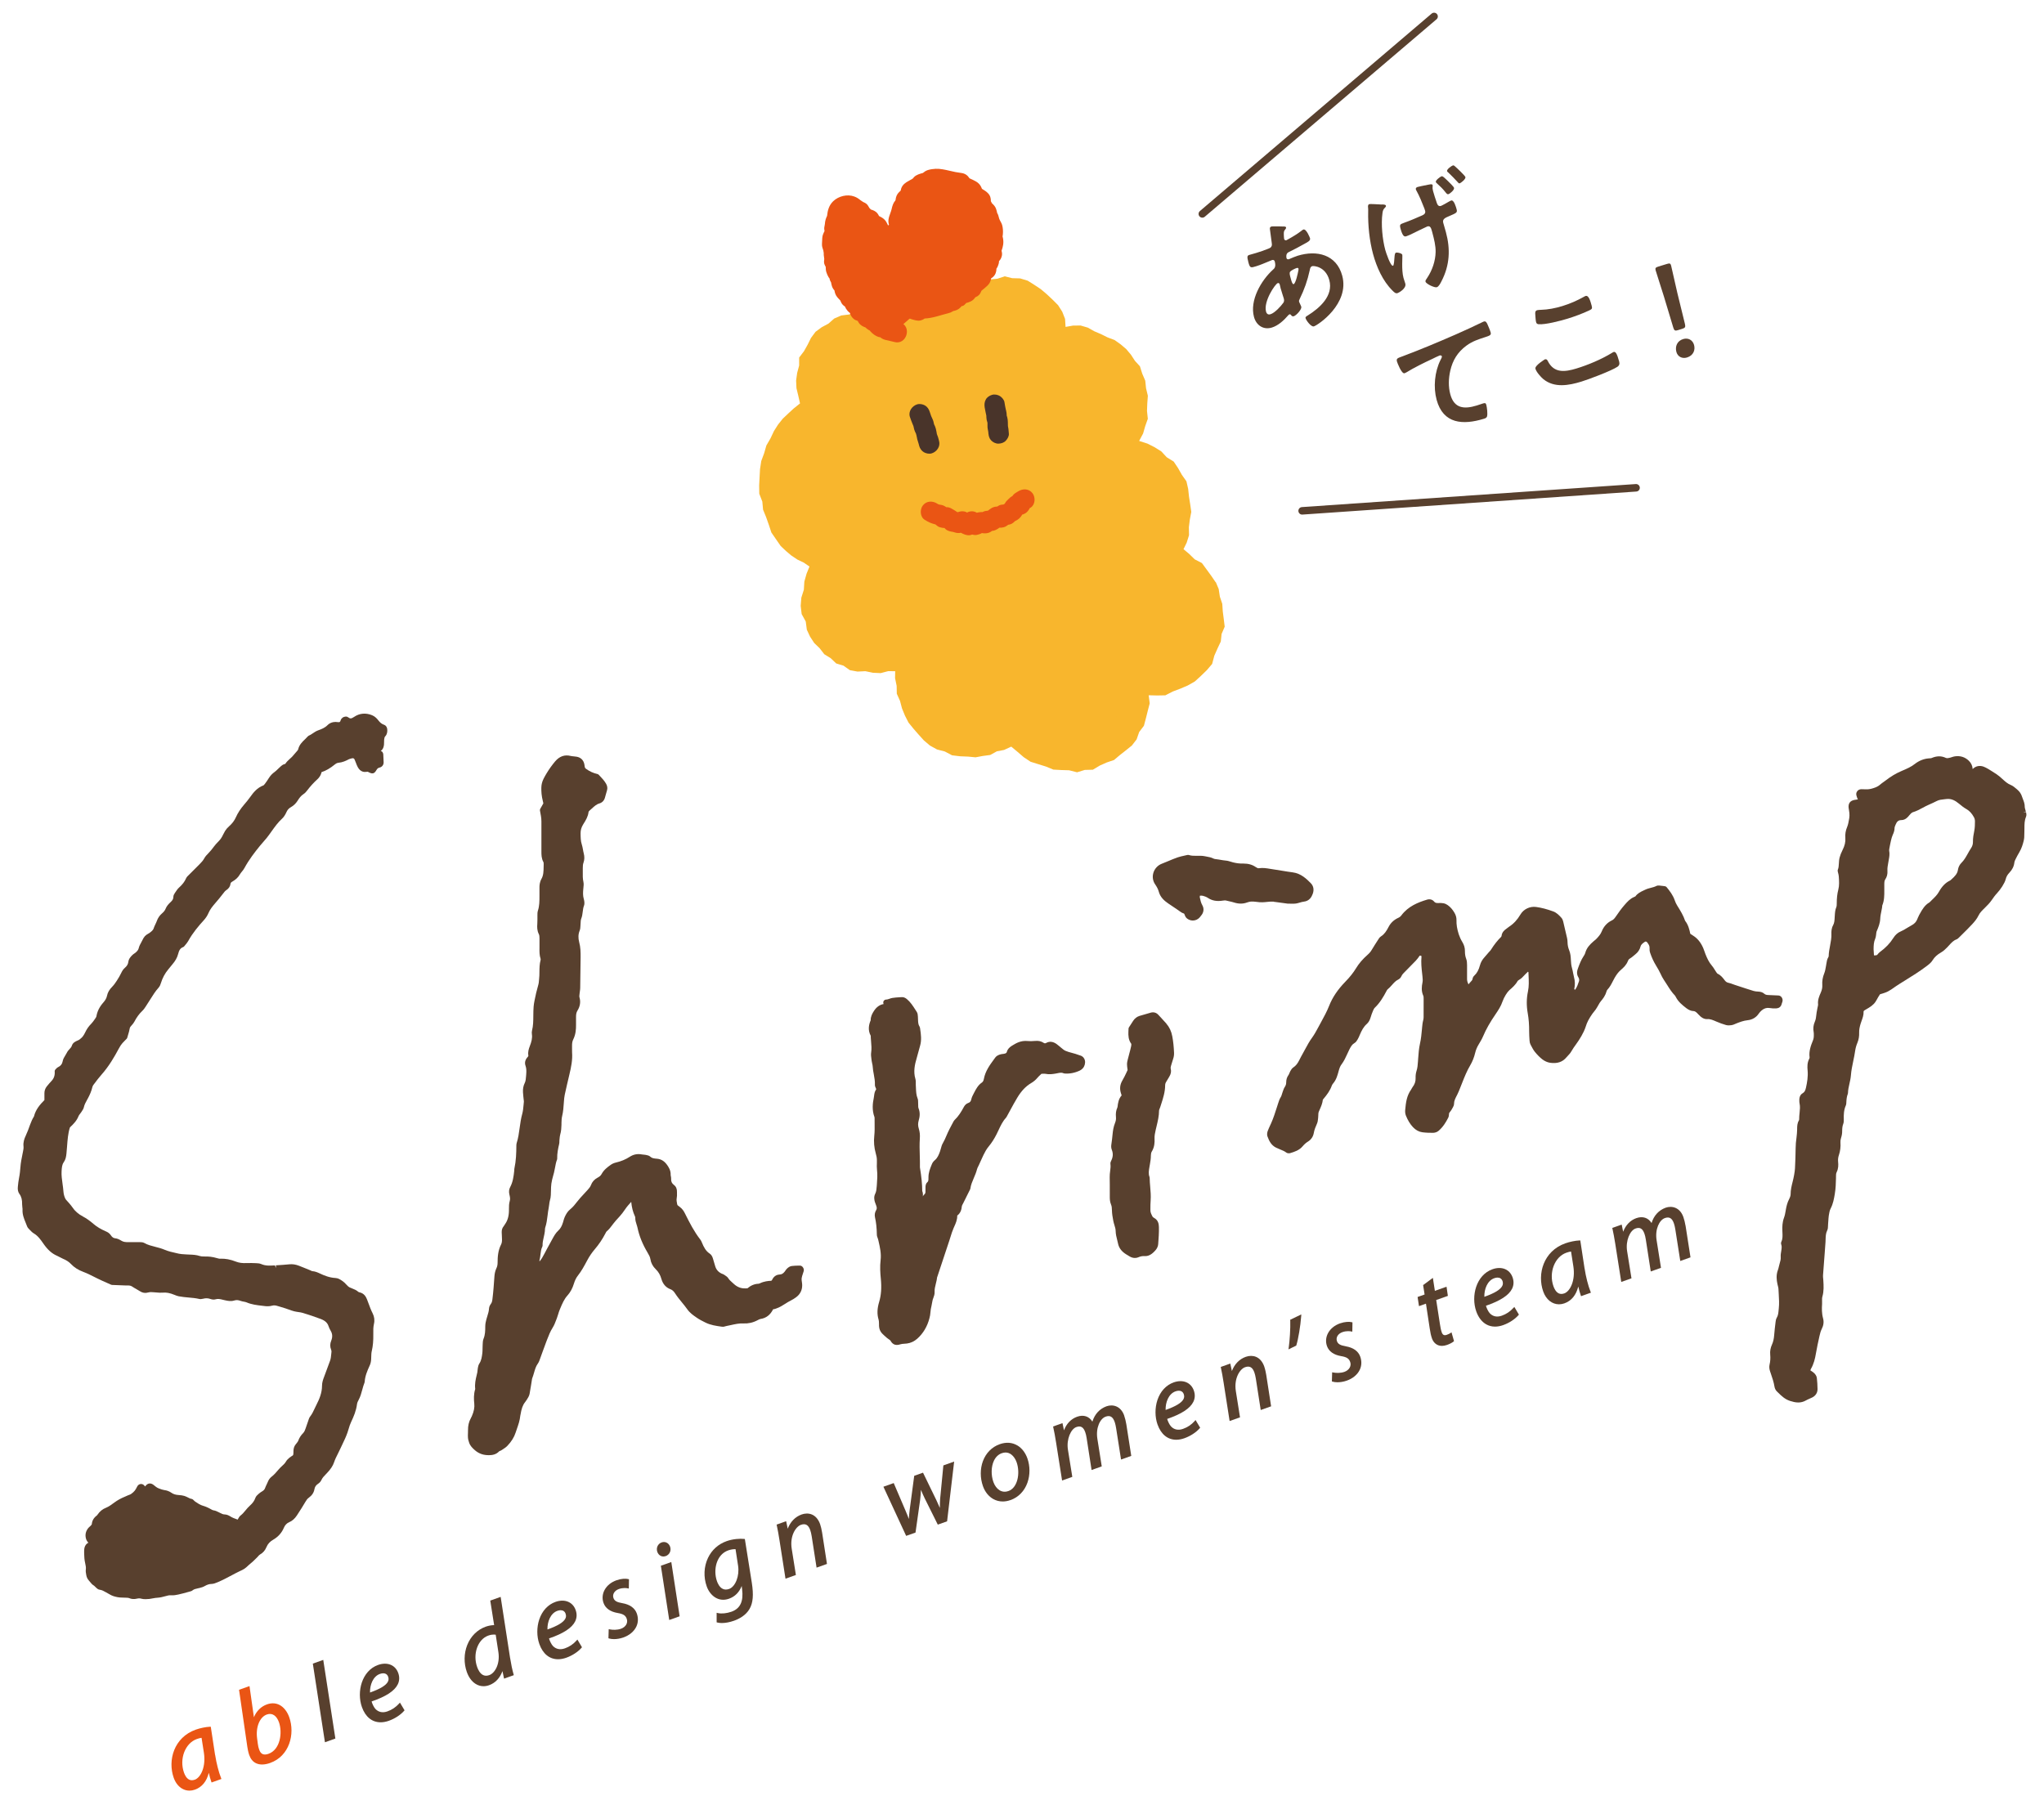
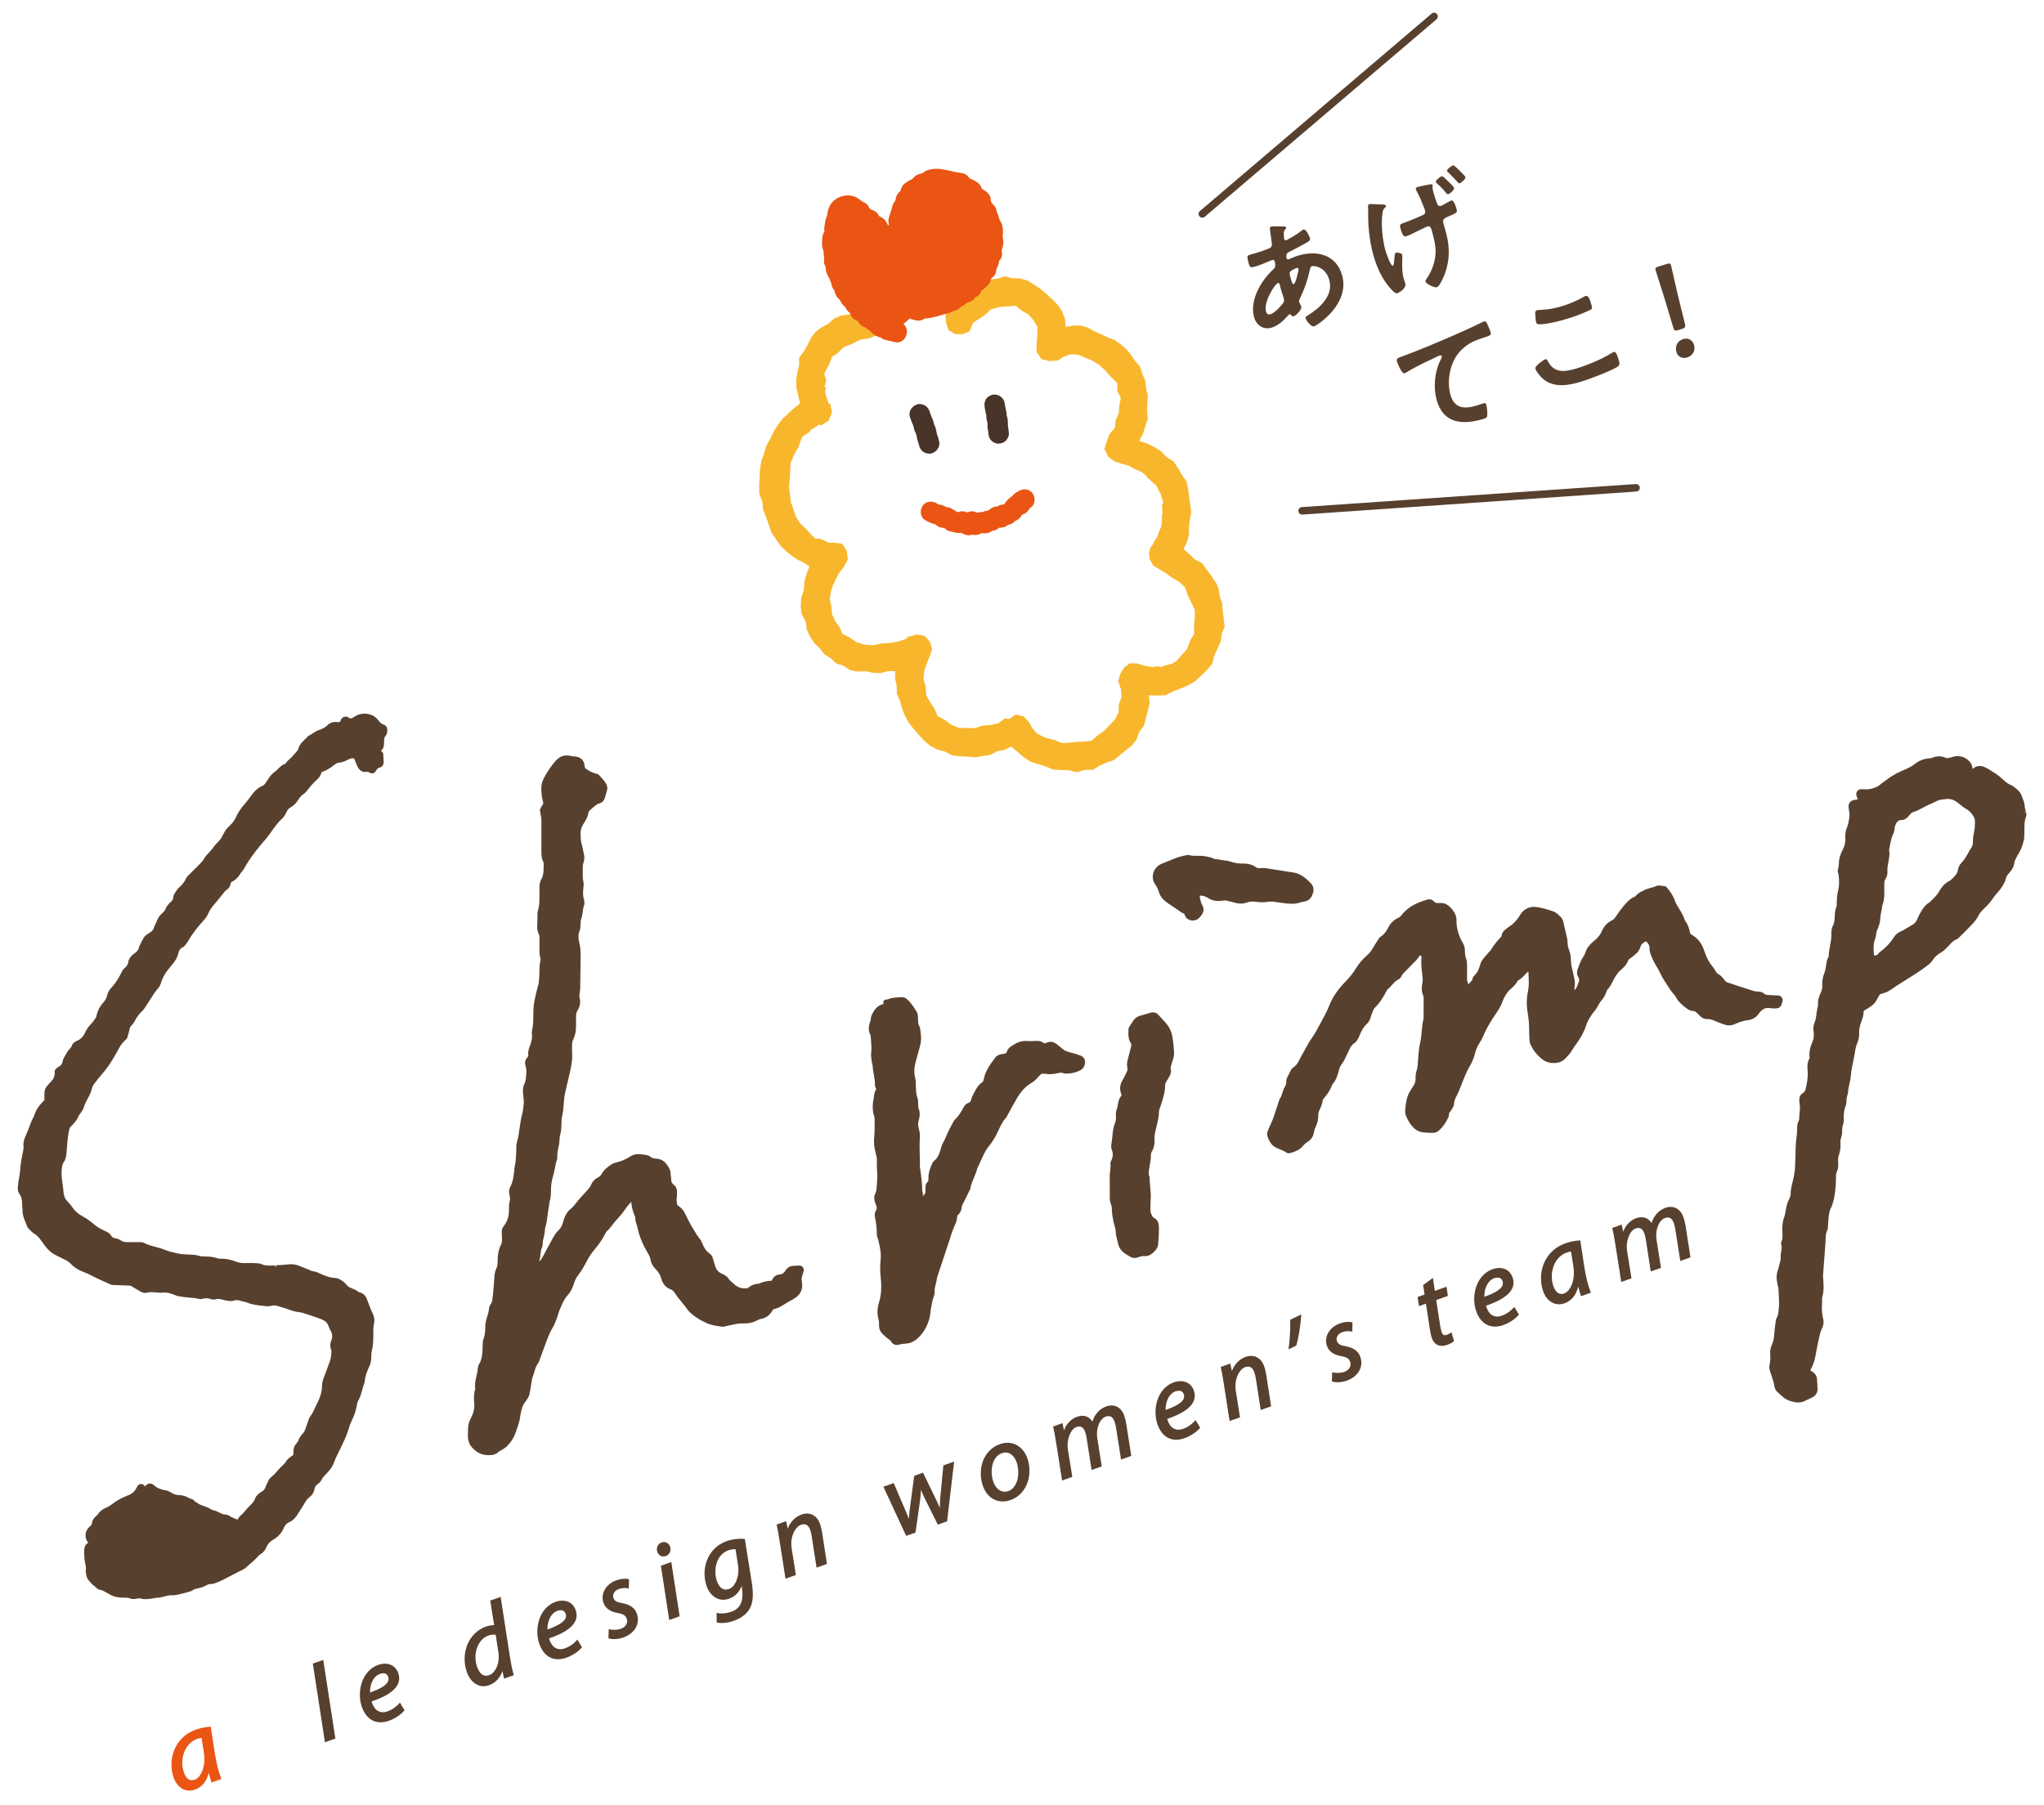
<svg xmlns="http://www.w3.org/2000/svg" id="_イヤー_1" viewBox="0 0 692 611.06">
  <defs>
    <style>.cls-1{fill:#f8b62d;}.cls-2{fill:none;stroke:#58402e;stroke-linecap:round;stroke-linejoin:round;stroke-width:2.54px;}.cls-3{fill:#ea5514;}.cls-4{fill:#49342a;}.cls-5{fill:#58402e;}</style>
  </defs>
  <path class="cls-5" d="M129.93,245.37c-.7-.24-1.26-.69-1.92-1.55-.33-.44-1.04-1.23-2.01-1.63-2.13-.89-4.3-.7-6.11,.55-.99,.68-1.39,.61-1.95,.18-.14-.11-.53-.36-.99-.28-.24,.04-.61,.1-.94,.34-.16,.12-.55,.44-.7,.96-.14,.47-.24,.69-1.11,.56-1.27-.18-2.49,.19-3.33,1.05-.86,.87-1.99,1.34-3.09,1.72-.75,.26-1.34,.67-1.92,1.06-.44,.3-.86,.58-1.3,.76-.13,.06-.25,.14-.34,.25-.3,.34-.63,.66-.96,.98-.93,.89-1.99,1.89-2.33,3.49-.01,.04-.07,.14-.26,.38-.2,.24-.4,.47-.61,.7-.27,.3-.54,.61-.8,.93-.31,.4-.69,.73-1.07,1.07-.57,.52-1.16,1.05-1.62,1.77-.05,.02-.1,.03-.15,.04-.21,.06-.48,.13-.72,.29-.34,.21-.63,.48-.87,.71l-.19,.17c-.2,.19-.4,.38-.6,.57-.36,.35-.72,.71-1.12,.99-.75,.53-1.37,1.19-1.9,2.03-.42,.67-.86,1.33-1.34,1.96-.31,.41-.45,.49-.49,.51-2.14,.8-3.43,2.45-4.48,3.93-.65,.92-1.39,1.81-2.03,2.55-1.26,1.46-2.17,2.86-2.81,4.3-.5,1.14-1.26,2.15-2.32,3.08-.55,.48-1.02,1.03-1.36,1.59-.24,.4-.45,.81-.66,1.23-.24,.48-.47,.96-.78,1.38-.3,.42-.66,.79-1.02,1.16-.42,.44-.84,.88-1.19,1.36-.68,.94-1.35,1.75-2.06,2.47-.45,.45-.95,.98-1.31,1.63-.42,.79-1.02,1.42-1.76,2.17l-3.49,3.49c-.34,.31-.72,.67-.94,1.17-.48,1.09-1.22,2.07-2.34,3.07-.5,.45-.86,.99-1.2,1.51l-.24,.35c-.22,.32-.51,.8-.51,1.35,0,.62-.26,1.11-.91,1.71-.66,.61-1.33,1.31-1.71,2.26-.23,.57-.61,1.07-1.2,1.57-.83,.71-1.4,1.54-1.79,2.62-.12,.35-.29,.69-.45,1.03-.24,.5-.48,.99-.64,1.53-.04,.13-.17,.41-.62,.83-.39,.38-.84,.7-1.27,.93-.81,.42-1.38,1.05-1.8,1.97-.14,.3-.3,.59-.46,.88-.35,.62-.7,1.26-.89,2.05-.11,.48-.45,.94-1.1,1.49-.11,.09-.23,.17-.35,.25-.24,.16-.48,.33-.68,.53-.49,.49-1.24,1.23-1.37,2.33-.09,.76-.47,1.4-1.18,2.01-.63,.54-.96,1.18-1.26,1.79-.37,.78-.85,1.62-1.45,2.54-.46,.71-.96,1.44-1.55,2.04-.99,1-1.55,1.97-1.77,3.05-.17,.81-.54,1.5-1.2,2.25-1.35,1.52-2.13,3.08-2.4,4.77-.03,.2-.26,.53-.38,.7l-.2,.29c-.39,.56-.76,1.09-1.19,1.52-.86,.86-1.54,1.84-2.08,3.01-.22,.48-.52,.96-.85,1.38-.18,.22-.43,.44-.7,.66l-.28,.24c-.17,.15-.45,.27-.75,.4-.67,.29-1.58,.69-1.91,1.79-.12,.38-.4,.7-.74,1.06-.33,.36-.7,.76-.95,1.3-.14,.29-.31,.56-.48,.83-.37,.59-.79,1.25-.94,2.12-.15,.84-.66,1.47-1.51,1.88-.34,.16-.57,.42-.88,.76-.2,.19-.3,.45-.28,.73q.15,1.88-1.04,3.15c-.57,.61-1.12,1.24-1.64,1.89-.51,.64-.79,1.42-.8,2.25,0,.64,0,1.28,0,1.93v.44c-1.5,1.52-2.97,3.21-3.54,5.55-.5,.79-.92,1.69-1.32,2.81-.45,1.27-.94,2.61-1.54,3.88-.37,.79-.84,2-.68,3.44,.07,.6-.07,1.24-.2,1.91l-.12,.58c-.3,1.49-.62,3.03-.73,4.58-.08,1.04-.19,2.28-.44,3.52-.21,1.03-.33,2.06-.43,3.13-.1,.96,.08,1.76,.54,2.39,.67,.92,.95,2.01,.91,3.51,0,.34,.04,.68,.08,1.03,.04,.26,.08,.52,.06,.78-.08,1.65,.49,3.03,1.04,4.37,.17,.41,.34,.82,.49,1.24,.16,.46,.5,.8,.77,1.07l.29,.3c.35,.36,.74,.78,1.25,1.07,1.4,.82,2.34,2.18,3.25,3.49,1.44,2.08,2.88,3.35,4.66,4.11,.29,.12,.57,.28,.85,.43,.35,.19,.71,.38,1.08,.54,1.14,.47,2.03,1.05,2.73,1.79,1.07,1.14,2.44,2.02,4.19,2.67,1.26,.47,2.44,1.06,3.68,1.69l.94,.47c1.08,.54,2.19,1.03,3.3,1.52l1.46,.65c.11,.05,.22,.08,.34,.08l4.59,.18c.17,0,.33,0,.5,0,.14,0,.28,0,.42,0,.55,.02,.92,.13,1.26,.35,.45,.31,.93,.58,1.41,.85,.41,.23,.83,.47,1.22,.73,.89,.59,1.83,.74,2.8,.45,.63-.19,1.31-.13,2.03-.07l.85,.07c.69,.06,1.39,.12,2.12,.05,1.16-.11,2.35,.1,3.95,.76,.46,.19,.92,.38,1.4,.47,1.12,.22,2.26,.32,3.35,.42,1.25,.11,2.42,.21,3.58,.48,.38,.09,.82,.07,1.35-.07,.86-.23,1.67-.2,2.47,.09,.37,.13,1.11,.32,1.78,.1,.78-.25,1.55-.05,2.45,.17l.68,.16c.95,.21,2.02,.44,3.17,.08,.67-.21,1.32-.17,2.09,.12,.36,.14,.76,.21,1.14,.28,.33,.06,.64,.12,.88,.22,1.74,.75,3.54,.96,5.29,1.16l.92,.11c.64,.08,1.58,.12,2.49-.14,.63-.18,1.2-.09,1.87,.12l.98,.29c.54,.16,1.09,.32,1.63,.5,.36,.12,.71,.24,1.06,.37,.62,.23,1.25,.45,1.89,.62,.48,.12,.98,.2,1.48,.27,.5,.07,1,.14,1.48,.29,2.07,.63,4.1,1.31,6.01,2.03,1.5,.56,2.33,1.32,2.7,2.46,.16,.5,.4,1.01,.73,1.57,.61,1.03,.66,2.11,.18,3.32-.43,1.06-.45,2.06-.05,3.04,.11,.27,.16,.55,.13,.74l-.08,.8c-.07,.81-.15,1.58-.42,2.28-.34,.87-.65,1.75-.97,2.63-.33,.94-.67,1.88-1.04,2.81-.33,.85-.69,1.85-.69,2.99,0,2.42-.96,4.62-1.81,6.27-.22,.43-.43,.87-.63,1.31-.48,1.03-.93,2-1.59,2.84-.29,.36-.42,.77-.54,1.13l-.08,.25c-.28,.8-.55,1.6-.9,2.61-.2,.58-.41,1.14-.79,1.54-.83,.85-1.36,1.68-1.69,2.61-.12,.33-.42,.7-.71,1.06l-.15,.18c-.52,.64-.77,1.38-.78,2.3,0,.36,0,.72-.05,1.07-.01,.1-.05,.33-.15,.39-.85,.53-1.81,1.17-2.36,2.13-.32,.57-.81,1.02-1.33,1.49-.36,.34-.73,.68-1.05,1.06l-.2,.23c-.71,.84-1.39,1.64-2.21,2.27-.61,.47-1.07,1.1-1.36,1.87-.11,.29-.24,.56-.38,.83-.18,.37-.36,.75-.5,1.14-.14,.42-.38,.72-.75,.99-.14,.1-.28,.19-.43,.28-.32,.2-.63,.4-1,.73-.41,.35-.92,.8-1.14,1.42-.33,.95-.9,1.75-1.84,2.58-.57,.5-1.03,1.07-1.48,1.61-.52,.63-1.01,1.22-1.61,1.68-.43,.32-.67,.76-.88,1.14-.06,.1-.11,.21-.17,.3l-.14-.05c-.84-.3-1.63-.57-2.32-1.02-.47-.3-1.2-.67-1.98-.68-.53,0-1.01-.25-1.55-.53l-.43-.22c-.52-.26-1.11-.56-1.83-.65-.2-.03-.49-.2-.59-.25-1.11-.64-2.02-1.04-2.95-1.3-.88-.25-1.68-.78-2.56-1.38-.18-.12-.33-.28-.49-.43l-.3-.28c-.14-.12-.31-.21-.49-.23-.39-.05-.77-.24-1.2-.47-.41-.21-.83-.41-1.27-.54-.54-.15-1.13-.24-1.78-.28-1.07-.06-1.85-.29-2.54-.77-.71-.5-1.53-.81-2.44-.92-.52-.07-1.05-.27-1.62-.48l-.29-.11c-.29-.1-.58-.29-.85-.48-.16-.11-.31-.23-.46-.36-.15-.12-.3-.25-.45-.36-.93-.68-1.88-.57-2.6,.31l-.18,.23s-.02,.02-.02,.03c-.02-.02-.04-.04-.06-.07l-.29-.32c-.31-.33-.73-.49-1.18-.44-.46,.05-.86,.33-1.1,.75-.15,.27-.3,.55-.49,.91-.21,.39-.5,.76-.93,1.15-.51,.47-.89,.72-1.33,.86-.34,.11-.67,.26-.99,.41-.18,.08-.36,.16-.54,.24-1.31,.53-2.45,1.17-3.51,1.95l-.19,.14c-.87,.64-1.69,1.25-2.64,1.63-1.14,.45-2.09,1.19-2.87,2.34-.05,.08-.13,.21-.17,.23-1.09,.8-1.66,1.77-1.76,2.96-.02,.19-.34,.51-.44,.61l-.23,.21c-.2,.18-.4,.36-.57,.57-.81,1.03-1.07,2.18-.77,3.41,.15,.6,.43,1.1,.85,1.5-.69,.34-1.14,.94-1.34,1.77-.04,.16-.05,.33-.08,.67-.07,.5,.06,2.85,.07,2.88,.04,.56,.15,1.11,.27,1.66,.16,.73,.31,1.42,.21,2.1-.08,.59,.02,1.16,.15,1.87,.13,.74,.42,1.36,.9,1.88,.13,.14,.25,.29,.37,.44,.35,.44,.75,.94,1.38,1.3,.09,.05,.22,.19,.34,.32,.13,.14,.26,.27,.49,.47,.23,.2,.57,.5,1.04,.56,.78,.09,1.49,.49,2.23,.92,.24,.14,.49,.28,.73,.41l.41,.23c.39,.22,.84,.48,1.36,.63,.81,.24,1.77,.48,2.82,.47,.57,0,1.15,.02,1.71,.06,.23,.02,.51,.04,.67,.1,.85,.38,1.74,.44,2.74,.2,.52-.13,1-.12,1.5,.03,.37,.11,.86,.15,1.4,.15,.81,0,1.72-.1,2.42-.27,.61-.14,1.22-.19,1.85-.24,.78-.06,1.51-.25,2.43-.5,.69-.19,1.28-.36,1.93-.31,.87,.07,1.73-.09,2.45-.25,.98-.22,1.96-.48,2.93-.75l1.06-.29c.23-.06,.55-.14,.83-.38,.47-.39,1.07-.52,1.78-.67,.22-.05,.45-.1,.66-.15,.55-.14,1.14-.31,1.72-.65,.78-.45,1.51-.68,2.22-.69,.75-.02,1.37-.28,2.05-.56,1.72-.72,3.36-1.59,4.95-2.44l1.09-.58c.33-.18,.66-.35,1.06-.53,.1-.04,.2-.07,.32-.16,1.61-.73,1.94-.95,3.11-2.08,.97-.77,1.92-1.64,2.83-2.58l.34-.37c.26-.3,.49-.56,.76-.71,.95-.52,1.68-1.36,2.15-2.51,.43-1.03,1.16-1.83,2.24-2.45,1.68-.97,2.9-2.32,3.61-4.01,.38-.92,1-1.58,1.78-1.91,1.07-.45,1.91-1.19,2.65-2.31,1.17-1.78,2.11-3.27,2.95-4.71,.31-.54,.62-.96,1.11-1.31,1.04-.75,1.68-1.72,1.87-2.82,.14-.82,.52-1.4,1.23-1.87,.3-.2,.86-.63,1.14-1.28,.33-.75,.92-1.35,1.54-1.99l.36-.38c1.24-1.3,1.99-2.45,2.39-3.64,.34-1.02,.82-1.97,1.33-2.98,.28-.55,.55-1.09,.8-1.65,.24-.53,.49-1.05,.74-1.57,.59-1.22,1.19-2.49,1.65-3.81,.14-.42,.27-.84,.4-1.26,.25-.84,.49-1.63,.85-2.37,.87-1.82,1.72-3.82,2-6.06,.06-.49,.33-1.03,.53-1.39,.62-1.13,.94-2.33,1.25-3.49,.23-.84,.44-1.63,.75-2.38,.04-.09,.06-.2,.07-.3,.11-1.92,.86-3.68,1.68-5.48,.3-.64,.45-1.3,.5-2.08,.01-.28,.02-.57,.03-.85,.02-.72,.04-1.41,.19-2.03,.39-1.66,.55-3.47,.51-5.71-.03-1.3-.02-2.38,.22-3.44,.29-1.23,.13-2.47-.45-3.6-.55-1.07-.96-2.18-1.39-3.36-.17-.46-.34-.92-.52-1.37-.34-.86-.97-2.05-2.55-2.37-.15-.03-.32-.1-.4-.18-.64-.57-1.39-.86-2.04-1.12-.3-.12-.6-.23-.88-.37-.43-.22-.79-.6-1.17-1.01-.37-.4-.76-.81-1.27-1.15l-.21-.14c-.58-.39-1.24-.84-2.16-.88-2-.1-3.83-.85-5.2-1.5-.83-.39-1.65-.75-2.63-.82-.11,0-.31-.1-.49-.19-.13-.06-.25-.12-.38-.17l-1.17-.48c-.84-.34-1.68-.69-2.53-1.01-1.1-.42-2.12-.56-3.11-.47-1.55,.16-3.1,.25-4.66,.35l.06,.9h0l-.38-.88c-1.62,.1-3.16,.2-4.58-.43-.61-.27-1.25-.29-1.83-.32-1.05-.04-2.1-.08-3.14-.03-1.43,.06-2.56-.08-3.54-.46-2-.78-3.74-1.11-5.44-1.02-.34,.02-.8-.12-1.2-.23-1.34-.4-2.71-.57-4.22-.52-.61,0-1.12-.04-1.5-.17-1.17-.39-2.33-.44-3.44-.48-.34-.01-.68-.03-1.02-.05l-.64-.04c-.69-.04-1.35-.08-1.96-.21l-.79-.18c-1.37-.31-2.8-.62-4.05-1.16-1.04-.44-2.11-.72-3.14-.98-1.32-.34-2.57-.65-3.69-1.29-.51-.29-1.08-.3-1.63-.31-1.24-.02-2.47-.01-3.7,0-.92,.03-1.75-.02-2.46-.47-.79-.5-1.45-.76-2.07-.82-.63-.06-1.06-.36-1.53-1.07-.47-.7-1.12-1.04-1.58-1.24-1.81-.79-3.15-1.59-4.22-2.52-1.27-1.1-2.43-1.92-3.66-2.57-1.51-.8-2.71-1.85-3.54-3.11-.24-.36-.52-.7-.8-1.03l-.21-.25c-.18-.21-.37-.42-.56-.63-.35-.37-.68-.72-.85-1.08-.33-.69-.54-1.51-.6-2.31-.06-.89-.19-1.77-.31-2.65-.2-1.46-.4-2.83-.32-4.24,.07-1.28,.16-2.25,.7-3.01,.69-.97,.84-1.94,.95-3.01,.08-.79,.14-1.58,.2-2.37,.17-2.28,.33-4.43,.95-6.4,.05-.07,.11-.15,.17-.21,1.02-.96,2.17-2.11,2.79-3.71,.09-.23,.28-.48,.49-.74,.16-.2,.32-.41,.45-.62l.17-.26c.26-.39,.56-.83,.68-1.38,.18-.85,.61-1.62,1.06-2.44l.21-.37c.79-1.44,1.29-2.68,1.58-3.9,.07-.3,.19-.57,.33-.76l.32-.43c.79-1.05,1.61-2.14,2.48-3.12,2.52-2.84,4.37-6.05,5.85-8.82,.44-.82,.8-1.37,1.23-1.85,.32-.36,.65-.69,.97-1.01l.42-.42c.11-.11,.18-.24,.23-.39,.09-.33,.19-.65,.28-.96,.23-.75,.44-1.46,.56-2.19,.06-.39,.31-.68,.71-1.12,.29-.32,.61-.68,.85-1.14,.77-1.48,1.65-2.69,2.71-3.69,.53-.5,.9-1.09,1.27-1.66l.3-.47c.4-.6,.79-1.21,1.17-1.83,.87-1.39,1.69-2.7,2.74-3.86,.44-.49,.67-1.1,.85-1.7,.51-1.65,1.33-3.17,2.43-4.49l.58-.71c.25-.31,.5-.63,.76-.93,1.07-1.24,1.7-2.36,2-3.54,.35-1.41,.81-2.05,1.68-2.38,.16-.06,.3-.16,.4-.29,.13-.17,.27-.33,.4-.49,.34-.4,.69-.82,.97-1.32,1.53-2.78,3.57-5.16,5.18-6.92,.75-.82,1.3-1.66,1.67-2.54,.51-1.21,1.35-2.25,2.25-3.29,.94-1.1,1.89-2.2,2.75-3.36,.36-.48,.64-.84,1.03-1.09,.83-.55,1.31-1.26,1.41-2.11,.02-.22,.11-.5,.57-.75,1.17-.65,2.03-1.46,2.57-2.41,.2-.36,.46-.67,.71-.98,.33-.4,.65-.8,.89-1.26,1.51-2.79,3.45-5.31,5.32-7.6,.32-.4,.66-.77,1-1.16,.41-.46,.82-.92,1.2-1.4,.58-.73,1.12-1.49,1.66-2.25,1.12-1.57,2.18-3.05,3.56-4.3,.7-.63,1.15-1.5,1.54-2.34,.31-.67,.76-1.15,1.46-1.55,.91-.51,1.68-1.26,2.28-2.22,.5-.8,1.08-1.62,1.96-2.19,.55-.35,.96-.85,1.3-1.3,1.01-1.34,2.15-2.58,3.39-3.71,.74-.67,1.21-1.46,1.43-2.43,1.47-.47,2.92-1.31,4.51-2.61,.41-.33,.79-.51,1.16-.55,1.42-.13,2.62-.69,3.51-1.17,.19-.1,.45-.17,.73-.25l.27-.07c.72-.21,.91,.21,.99,.37,.16,.34,.29,.7,.43,1.06,.19,.52,.39,1.04,.65,1.52,.9,1.67,2.22,1.73,2.92,1.61,.35-.06,.45-.05,.59,.02,1.33,.72,2.02,.79,2.83-.65,.28-.49,.56-.71,1.03-.82,.85-.19,1.41-.91,1.39-1.8-.01-.82-.06-1.64-.11-2.46l-.02-.31c0-.17-.15-.51-.25-.65-.11-.19-.34-.33-.59-.39,.34-.28,.69-.65,.88-1.2,.24-.67,.24-1.31,.24-1.87,0-.26,0-.51,.02-.76,.07-.58,.14-.9,.37-1.14,.69-.7,.7-1.62,.7-2.06,0-1.34-.8-1.76-1.15-1.87" />
  <path class="cls-5" d="M270.9,428.54s-.02,0-.03,0h-.64c-.73,.02-1.47,.04-2.19,.13-.64,.08-1.18,.5-1.53,.82-.27,.24-.46,.52-.63,.77-.07,.1-.14,.21-.22,.31-.53,.66-1.02,.95-1.65,.97-.84,.04-1.98,.39-2.65,1.89-.03,.04-.13,.14-.21,.22,0,0-.01,.01-.02,.02-1.05,.04-2.46,.19-3.82,.84-.29,.14-.45,.16-.52,.17-1.33,.04-2.59,.56-3.76,1.55l-.72,.02q-2.16,.08-3.89-1.53l-.65-.59c-.45-.4-.87-.78-1.17-1.26-.31-.5-.79-.81-1.2-1.08l-.21-.14c-.24-.17-.5-.26-.7-.34-.09-.03-.17-.06-.25-.1-1.12-.55-1.83-1.41-2.15-2.62-.1-.4-.23-.79-.35-1.18-.12-.38-.24-.77-.34-1.15-.22-.84-.6-1.43-1.16-1.81-1.25-.83-1.95-2.09-2.62-3.74-.13-.32-.29-.69-.55-1.02-2.05-2.64-3.55-5.54-5.16-8.78-.36-.73-.85-1.56-1.73-2.21-.27-.2-.54-.41-.79-.61l-.13-.31c-.16-.79-.29-1.48-.15-2.15,.11-.5,.09-1.01,.08-1.45,0-.18,0-.37,0-.55,.03-1.07-.31-1.87-1.01-2.39-.73-.54-1.03-1.2-.97-2.14,.02-.33-.05-.62-.1-.86-.03-.14-.06-.29-.06-.37,.07-1.56-.66-2.72-1.38-3.66-.87-1.13-1.95-1.76-3.21-1.86-1.05-.09-1.73-.17-2.29-.69-.42-.39-.97-.5-1.57-.62-.25-.05-.5-.07-.76-.09-.16,0-.32-.02-.47-.05-1.54-.3-2.9-.04-4.18,.79-1.36,.89-2.92,1.54-4.77,1.97-.59,.14-1.2,.42-1.69,.77-.97,.7-2.29,1.65-3.06,3.1-.27,.5-.68,.88-1.4,1.25-1.05,.56-1.82,1.42-2.21,2.51-.23,.61-.66,1.1-1.16,1.66l-.25,.27c-.37,.42-.75,.83-1.14,1.24-.73,.78-1.48,1.59-2.15,2.47-.64,.84-1.4,1.8-2.31,2.53-.9,.72-1.41,1.65-1.83,2.54-.2,.44-.34,.91-.47,1.38l-.14,.49c-.39,1.27-.88,2.14-1.55,2.75-.94,.86-1.49,1.87-2.09,2.97l-.7,1.28c-.65,1.19-1.31,2.37-1.93,3.58-.49,.96-1.05,1.95-1.7,2.68-.01-.16-.02-.32,0-.4,.18-.66,.26-1.33,.34-2.01,.11-.93,.22-1.81,.61-2.58,.07-.14,.1-.29,.1-.44-.03-.92,.17-1.83,.39-2.79,.14-.62,.28-1.23,.36-1.86,.03-.21,.04-.43,.05-.64,.01-.27,.02-.53,.08-.7,.47-1.4,.65-2.83,.82-4.22,.1-.84,.2-1.67,.37-2.5,.08-.38,.12-.77,.17-1.15,.06-.52,.12-1.01,.26-1.46,.16-.5,.25-1.06,.29-1.73,.03-.5,.04-1,.05-1.5,.01-.8,.03-1.61,.14-2.4,.12-.9,.37-1.78,.62-2.72l.28-1.03c.14-.56,.25-1.14,.35-1.71,.17-.93,.33-1.82,.66-2.64,.05-.11,.07-.24,.06-.36-.05-1.71,.31-3.43,.66-4.91,.08-.33,.08-.64,.08-.91,0-.14,0-.28,.02-.41l.05-.49c.05-.5,.09-1,.23-1.47,.32-1.11,.38-2.21,.41-3.26v-.61c.03-.8,.04-1.56,.21-2.24,.39-1.6,.5-3.2,.6-4.75l.02-.27c.05-.74,.12-1.54,.28-2.29,.49-2.29,1.03-4.56,1.57-6.84,.59-2.49,1.11-4.94,.91-7.54-.03-.39-.02-.79-.01-1.19,0-.3,.01-.61,0-.91-.02-.95,.1-1.65,.41-2.26,.86-1.72,.95-3.51,.94-4.88,0-.78,0-1.57,0-2.35v-.39c0-.84,.09-1.49,.5-2.15,.9-1.44,1.12-3.02,.64-4.57-.05-.17-.01-.49,.02-.77l.04-.39c.02-.23,.05-.47,.09-.7,.06-.39,.11-.78,.12-1.17,.06-3.48,.11-6.95,.14-10.43,.01-1.72-.01-3.4-.48-5.11-.38-1.41-.33-2.73,.16-3.93,.21-.52,.24-1.07,.26-1.54,0-.17,.01-.34,.03-.51,.03-.25,.04-.5,.05-.75,.02-.43,.03-.83,.15-1.12,.35-.84,.45-1.68,.55-2.49,.09-.71,.17-1.38,.41-1.99,.31-.79,.11-1.74-.07-2.38-.29-1.03-.27-2.07-.15-3.31l.04-.4c.07-.62,.15-1.32,0-2.01-.25-1.1-.23-2.22-.21-3.4,0-.43,.01-.87,0-1.3-.01-.74,.06-1.32,.23-1.78,.36-1,.39-2.03,.08-3.23-.11-.4-.18-.81-.25-1.22-.11-.62-.23-1.23-.42-1.82-.36-1.1-.37-2.25-.39-3.67-.01-1.08,.26-2.03,.85-2.99l.2-.33c.73-1.17,1.48-2.37,1.65-3.93,.01-.08,.14-.29,.3-.43,.28-.23,.54-.48,.81-.73,.81-.74,1.58-1.45,2.56-1.73,.9-.26,1.56-.92,1.85-1.86,.27-.89,.53-1.79,.76-2.69,.18-.7,.06-1.42-.36-2.15-.63-1.08-1.47-1.95-2.28-2.8l-.19-.2c-.12-.13-.28-.22-.46-.26-1.37-.31-2.65-.89-3.81-1.74-.36-.26-.43-.47-.46-.64l-.04-.28c-.03-.23-.07-.45-.11-.67-.28-1.36-1.18-2.26-2.55-2.52-.34-.06-.69-.1-1.04-.13-.35-.03-.7-.06-1.03-.14-2.02-.51-3.79,.11-5.25,1.83-1.05,1.24-2.04,2.62-2.93,4.1-1.7,2.83-1.92,3.74-1.68,6.91,.06,.82,.24,1.59,.43,2.41,.06,.26,.12,.53,.18,.81l-1.05,1.85c-.1,.18-.14,.39-.1,.59l.17,.94c.12,.63,.23,1.22,.28,1.82,.05,.62,.05,1.25,.04,1.89v9.17c0,1.12,0,2.4,.68,3.62,.03,.05,.11,.24,.09,.72l-.02,.88c-.02,1.48-.04,2.87-.73,4.08-.63,1.12-.7,2.26-.68,3.13,0,.4,0,.79,0,1.19,0,.47,0,.94,0,1.42,0,1.75,0,3.41-.52,5.01-.18,.55-.17,1.12-.17,1.62v.46c-.01,.32-.01,.64,0,.97,0,.48,0,.96-.04,1.44-.09,1.05-.09,2.28,.52,3.48,.19,.38,.21,.83,.22,1.39v.81c0,.45,0,.9,0,1.35,.01,.39,0,.78,0,1.17-.02,1.18-.04,2.41,.38,3.66,.02,.06,.03,.22-.01,.38-.36,1.36-.38,2.71-.39,4.01,0,.87-.02,1.69-.12,2.51-.03,.21-.05,.43-.06,.64-.03,.35-.05,.7-.15,1.04-.61,2.15-1.01,3.82-1.34,5.58-.13,.67-.25,1.33-.3,2.02-.08,1-.09,2-.1,3.01-.01,1.77-.02,3.44-.44,5.08-.09,.37-.11,.79-.04,1.26,.19,1.31-.15,2.56-.71,4.02-.36,.95-.7,1.97-.49,3.16,.01,.08,.04,.22-.31,.6-.78,.85-1.01,1.88-.64,2.9,.31,.88,.31,1.77,.22,2.93l-.04,.5c-.07,.89-.12,1.74-.47,2.42-.45,.91-.64,1.9-.58,3.1,.02,.51,.07,1.01,.13,1.51l.12,1.09c.03,.23,.07,.45,.05,.61l-.1,1.08c-.1,1.07-.19,2.07-.45,3.02-.44,1.58-.66,3.2-.88,4.76-.24,1.78-.47,3.47-1,5.1-.1,.32-.1,.62-.11,.88-.01,2.49-.1,5.15-.66,7.73-.05,.21-.05,.4-.05,.71-.22,2.07-.48,3.92-1.36,5.57-.41,.75-.51,1.56-.31,2.46,.19,.8,.36,1.56,.16,2.21-.29,.98-.29,1.91-.29,2.8v.48c-.02,1.94-.45,3.43-1.35,4.69-.08,.11-.16,.24-.23,.36-.08,.12-.15,.24-.24,.35-.45,.54-.66,1.21-.63,2.04,0,.36,.03,.72,.05,1.08,.02,.45,.05,.9,.05,1.35,0,.72-.09,1.23-.31,1.66-1.05,2.05-1.18,4.22-1.18,6.07,0,.78-.12,1.39-.4,1.97-.37,.78-.6,1.71-.67,2.69-.18,2.58-.36,5.25-.69,7.85-.08,.64-.2,1.12-.52,1.54-.18,.24-.6,.86-.63,1.6-.04,.85-.3,1.68-.57,2.55-.11,.37-.23,.74-.33,1.12-.18,.68-.37,1.48-.37,2.34,0,1.45-.03,2.85-.57,4.16-.26,.64-.28,1.32-.3,1.92l-.02,.48c-.02,.36-.03,.73-.03,1.09,0,.44-.01,.88-.06,1.31-.15,1.32-.33,2.59-1.04,3.66-.3,.46-.4,.99-.49,1.47-.05,.26-.07,.53-.1,.8-.02,.23-.04,.46-.08,.68-.07,.32-.15,.64-.22,.96-.34,1.42-.7,2.89-.49,4.68-.56,1.77-.47,3.56-.32,4.93,.14,1.31-.11,2.63-.83,4.28-.11,.25-.23,.5-.37,.74-.64,1.16-.94,2.47-.92,4,0,.34,0,.68-.02,1.01-.02,.49-.04,.98,0,1.47,.03,.59,.21,1.15,.39,1.7,.35,1.11,1.12,1.84,1.93,2.56,1.18,1.04,2.58,1.61,4.17,1.69,.21,0,.42,.02,.62,.02,1.22,0,2.45-.24,3.47-1.32,.04-.03,.19-.1,.3-.14,.22-.09,.43-.18,.61-.31l.33-.22c.52-.34,1.06-.69,1.52-1.17,1.37-1.43,2.28-2.89,2.79-4.46,.14-.42,.28-.84,.43-1.26,.5-1.43,1.01-2.9,1.16-4.51,0-.08,.03-.16,.05-.24l.06-.29c.28-1.65,.65-2.97,1.53-4.06,.38-.47,.7-1.01,1.08-1.66,.21-.37,.36-.76,.43-1.14,.17-.97,.33-1.94,.49-2.9l.27-1.7c.03-.24,.06-.47,.12-.63,.25-.63,.44-1.28,.63-1.93,.32-1.1,.61-2.14,1.24-3.01,.4-.56,.62-1.2,.82-1.77l.14-.4c.27-.71,.52-1.43,.78-2.15,.39-1.11,.79-2.21,1.22-3.3l.22-.57c.55-1.42,1.07-2.76,1.86-4,.55-.87,.91-1.82,1.25-2.74l.19-.49c.17-.45,.32-.92,.46-1.39,.15-.5,.3-1,.5-1.47l.18-.43c.68-1.63,1.33-3.17,2.44-4.4,.99-1.1,1.71-2.43,2.21-4.07,.33-1.08,.77-1.97,1.35-2.7,1.2-1.53,2.08-3.14,3.11-5.08,.74-1.4,1.63-2.71,2.63-3.87,1.34-1.57,2.5-3.28,3.52-5.23l.12-.23c.1-.19,.22-.43,.3-.5,.83-.68,1.43-1.49,2.01-2.27l.32-.42c.51-.68,1.09-1.31,1.67-1.94l.48-.53c.6-.67,1.18-1.41,1.76-2.28,.6-.91,1.36-1.76,2.12-2.6,0,0,0,.01,0,.02,.18,1.88,.58,3.42,1.23,4.82,.14,.3,.15,.43,.14,.46-.04,.91,.23,1.72,.46,2.43,.11,.34,.23,.69,.3,1.04,.58,2.8,1.7,5.57,3.42,8.45,.46,.77,.82,1.42,.94,2.18,.2,1.29,.81,2.45,1.83,3.43,.91,.88,1.52,1.93,1.88,3.22,.48,1.75,1.54,2.97,3.07,3.53,.6,.22,1.12,.68,1.59,1.42,.7,1.09,1.51,2.08,2.3,3.04,.62,.76,1.24,1.51,1.8,2.31,.89,1.27,2.05,2.07,3.17,2.84,.96,.67,1.99,1.19,3.05,1.71,1.72,.84,3.56,1.1,5.34,1.35l.25,.03c.45,.06,.84-.06,1.16-.16,.1-.03,.21-.06,.31-.08,.49-.09,.98-.2,1.48-.31,1.48-.33,2.88-.64,4.31-.56,1.61,.07,3.16-.25,4.78-1.11,.33-.18,.67-.36,.93-.4,1.96-.29,3.35-1.39,4.3-3.28,.36-.02,.67-.13,1.1-.29,1.13-.38,2.09-1,3.02-1.59,.61-.39,1.22-.78,1.87-1.09,.62-.3,1.18-.67,1.7-1.04,1.42-1,2.16-2.43,2.15-4.14,0-.38-.05-.77-.11-1.15-.06-.42-.12-.82-.08-1.16,.06-.51,.24-1.04,.43-1.6,.1-.29,.2-.58,.28-.88,.12-.41,0-.9-.3-1.31-.27-.35-.62-.54-1-.54" />
  <path class="cls-5" d="M601.48,341.41c.83-.02,1.5-.59,1.7-1.44,.03-.13,.08-.26,.12-.38,.05-.15,.11-.3,.15-.46,.13-.48,.03-1.01-.26-1.43-.27-.38-.67-.61-1.11-.63-1.13-.07-2.26-.12-3.39-.15-.67-.02-1.06-.14-1.39-.44-.64-.58-1.44-.69-1.98-.72-.57-.03-1.12-.07-1.59-.21-1.74-.53-3.47-1.1-5.2-1.67l-1.19-.39c-.22-.07-.45-.16-.67-.24-.48-.18-.96-.36-1.46-.46-.53-.11-.92-.35-1.29-.84-.61-.82-1.31-1.75-2.46-2.27-.09-.05-.27-.31-.46-.58-.17-.24-.32-.5-.48-.75-.29-.47-.58-.94-.94-1.35-1.03-1.19-1.68-2.62-2.22-4-.11-.28-.21-.56-.3-.84-.14-.4-.28-.8-.45-1.19-.83-1.89-1.94-3.25-3.39-4.15-.28-.17-.54-.36-.83-.55l-.14-.1c-.3-1.45-.69-3.04-1.75-4.38-.59-1.79-1.56-3.36-2.5-4.87l-.2-.32c-.33-.53-.6-1.12-.82-1.76-.6-1.76-1.69-3.16-2.74-4.44-.15-.18-.36-.3-.59-.33l-.55-.07c-.44-.05-.87-.11-1.3-.15-.28-.03-.71-.04-1.1,.17-.52,.27-1.11,.42-1.73,.58-.66,.17-1.34,.34-2.01,.67l-.49,.23c-.97,.45-2.07,.97-2.81,2.02-.05,.04-.22,.11-.43,.2-1.37,.58-2.31,1.64-3.13,2.58l-.19,.22c-1.04,1.18-1.95,2.49-2.82,3.75l-.18,.25c-.4,.58-.75,.91-1.19,1.12-1.6,.76-2.77,2.03-3.48,3.8-.37,.92-1.04,1.68-1.76,2.44-.19,.21-.41,.38-.64,.56-.15,.13-.31,.25-.46,.39-1.08,.95-2.26,2.12-2.71,3.9-.09,.35-.34,.74-.57,1.08-.79,1.21-1.31,2.52-1.77,3.77-.34,.92-.77,2.07,.05,3.38,.25,.39,.32,.89,.18,1.31-.32,.94-.67,2-1.29,2.85-.21-.04-.29-.12-.3-.29,.3-1.36,.27-2.65-.11-4.05-.12-.44-.2-.88-.29-1.33-.1-.55-.21-1.11-.37-1.66-.27-.91-.34-1.92-.38-2.79-.04-1.02-.14-2.2-.6-3.31-.34-.83-.51-1.68-.53-2.66-.01-.47-.05-.94-.16-1.4-.43-1.9-.87-3.79-1.33-5.68-.09-.35-.26-.84-.67-1.28-.71-.77-1.53-1.64-2.68-2.06-2.17-.79-4.01-1.27-5.81-1.51-2.1-.29-4.24,.74-5.31,2.57-1.03,1.76-2.29,3.12-3.85,4.13-.21,.14-.41,.3-.61,.46-.13,.1-.26,.2-.39,.3-.59,.41-1.39,1.1-1.53,2.35-.02,.12-.08,.25-.11,.28-1.24,1.2-2.39,2.66-3.52,4.46-.09,.15-.25,.31-.41,.48-.11,.11-.21,.22-.31,.34l-.48,.56c-.29,.35-.59,.7-.9,1.04-.79,.85-1.3,1.75-1.57,2.75-.43,1.61-1.03,2.7-1.93,3.53-.32,.29-.54,.7-.58,1.08-.05,.41-.33,.71-.77,1.15-.2,.2-.4,.41-.56,.71,0,0-.08-.04-.16-.22-.26-.54-.39-1.08-.38-1.67v-1.07c.01-1.08,.02-2.16,0-3.24v-.31c-.01-.66-.02-1.41-.29-2.11-.3-.77-.44-1.62-.43-2.66,.01-1.06-.28-2.07-.9-3.08-.51-.84-.89-1.68-1.19-2.58-.57-1.78-.82-3.31-.77-4.81,.02-.85-.21-1.68-.71-2.52-.65-1.11-1.4-1.94-2.27-2.55-.33-.23-.84-.52-1.45-.63-.59-.11-1.18-.1-1.73-.07-.73,.02-1.1-.1-1.43-.51-.54-.67-1.46-.92-2.39-.63-3,.9-6.37,2.23-8.66,5.3-.28,.38-.61,.64-1.06,.85-1.47,.67-2.57,1.7-3.27,3.05-.72,1.4-1.43,2.49-2.53,3.19-.31,.2-.55,.43-.71,.68l-.35,.54c-.72,1.11-1.44,2.23-2.12,3.37-.37,.63-.81,1.15-1.38,1.65-1.69,1.49-2.98,2.99-3.95,4.6-.91,1.5-2.07,2.97-3.66,4.6-2.55,2.63-4.34,5.29-5.45,8.13-.75,1.9-1.76,3.75-2.74,5.54l-.9,1.66c-.66,1.23-1.35,2.51-2.16,3.62-.89,1.21-1.58,2.5-2.25,3.74l-.88,1.61c-.41,.73-.81,1.46-1.18,2.22-.58,1.17-1.19,1.92-1.99,2.44-.5,.33-.79,.84-1.03,1.26-.13,.23-.23,.47-.33,.72-.09,.22-.17,.44-.27,.57-.54,.74-.8,1.57-.8,2.54,0,.55-.14,1.02-.46,1.51-.31,.46-.48,.97-.64,1.42l-.15,.44c-.08,.21-.15,.43-.21,.65-.1,.34-.2,.66-.34,.88-.47,.73-.71,1.48-.94,2.21l-.42,1.31c-.58,1.82-1.18,3.71-1.97,5.47l-.34,.73c-.28,.61-.56,1.22-.79,1.84-.09,.24-.36,1.08-.08,1.83,.54,1.47,1.22,2.97,2.95,3.82,.43,.21,.87,.39,1.31,.57,.77,.31,1.49,.6,2.1,1.06,.26,.19,.57,.26,.86,.26,.19,0,.38-.03,.53-.08,1.33-.4,2.98-.9,4.14-2.28,.59-.7,1.17-1.21,1.83-1.61,1.03-.63,1.74-1.67,1.95-2.85,.19-1.14,.63-2.18,1.1-3.24,.24-.55,.3-1.13,.35-1.64l.04-.4c.04-.28,.04-.57,.05-.86,.01-.4,.02-.78,.13-1.03l.3-.7c.49-1.1,.99-2.24,1.11-3.47,.02-.05,.12-.16,.31-.38,1-1.2,2.11-2.63,2.73-4.4,.08-.22,.24-.47,.47-.75,1.03-1.21,1.44-2.69,1.79-3.99l.07-.25c.26-.92,.49-1.56,.94-2.16,.85-1.12,1.41-2.36,1.96-3.56,.22-.49,.44-.97,.68-1.45,.51-1,.92-1.75,1.72-2.2,.54-.31,.86-.85,1.09-1.24,.28-.47,.51-.98,.72-1.5,.66-1.57,1.32-2.81,2.39-3.75,.6-.53,1.03-1.28,1.32-2.28,.19-.67,.44-1.36,.79-2.19,.16-.37,.35-.78,.58-1,1.75-1.67,2.94-3.7,3.96-5.64,.11-.21,.24-.47,.34-.55,.59-.47,1.08-1.02,1.54-1.54,.66-.74,1.28-1.44,2.11-1.83,.45-.21,.87-.65,1.07-1.11,.26-.62,.77-1.11,1.3-1.63,.23-.22,.46-.45,.68-.69,.44-.48,.91-.94,1.37-1.4,1-.98,2.03-1.99,2.84-3.24,.09-.13,.54,.05,.56,.06,.06,.02,.07,.19,.06,.33-.18,1.93,.02,3.83,.23,5.67l.1,.91c.08,.78,.15,1.45,0,2.14-.25,1.22-.45,2.84,.29,4.46,.11,.24,.11,.66,.11,1.14,.01,2.04,.01,4.08-.01,6.11,0,.33-.05,.67-.13,.99-.23,.87-.31,1.74-.39,2.57l-.04,.49c-.15,1.61-.3,3.28-.66,4.85-.38,1.7-.5,3.4-.62,5.05l-.07,1.02c-.08,1.13-.15,2.19-.49,3.21-.23,.71-.34,1.56-.31,2.44,.04,1.11-.29,2.09-1.06,3.09-.13,.17-.24,.37-.34,.57-.04,.09-.08,.18-.14,.25-1.46,2.05-1.76,4.31-1.98,6.84-.05,.5-.04,1.24,.23,1.92,.64,1.6,1.42,2.88,2.39,3.92,.94,1,2,1.58,3.17,1.74,1.24,.17,2.48,.19,3.58,.19,.63,0,1.35-.2,1.89-.65,1.56-1.31,2.54-2.98,3.29-4.44,.21-.4,.24-.83,.27-1.17,.01-.15,.03-.37,.04-.41,.55-.69,.96-1.3,1.32-2.02,.15-.29,.35-.7,.35-1.16,0-.98,.46-1.86,.94-2.79l.12-.23c.38-.74,.68-1.51,.99-2.29l.68-1.71c.8-2.03,1.63-4.12,2.76-6.01,.72-1.21,1.3-2.67,1.67-4.22,.24-1,.61-1.9,1.21-2.88,.53-.87,1.07-1.77,1.48-2.74,.98-2.33,2.34-4.73,4.27-7.54,.86-1.26,1.76-2.63,2.3-4.23,.51-1.47,1.6-3.19,2.31-3.81,1.02-.88,2.07-1.79,2.8-3.1,.02-.04,.13-.2,.57-.45,.68-.39,1.18-.92,1.6-1.39,.3-.34,.63-.65,.96-.96l.35-.36c.18,.1,.18,.18,.18,.22l.04,.99c.09,1.92,.17,3.73-.21,5.51-.5,2.34-.52,4.81-.07,7.34,.34,1.9,.5,3.94,.48,6.23,0,.95,.06,1.91,.12,2.86l.02,.25c.03,.49,.14,.91,.32,1.26l.24,.46c.36,.69,.73,1.4,1.24,2.03,.82,1.02,1.67,1.87,2.52,2.53,.79,.61,1.74,1.03,2.62,1.16,2.42,.35,4.23-.25,5.54-1.84,.17-.2,.34-.38,.52-.57,.4-.42,.81-.86,1.13-1.43,.48-.85,1.04-1.64,1.64-2.47,.3-.42,.6-.84,.88-1.27,.61-.91,1.17-1.9,1.72-3.04,.29-.6,.51-1.24,.73-1.88l.27-.77c.45-1.22,1.8-3.33,2.58-4.2,.31-.35,.57-.75,.81-1.15l.14-.23c.16-.25,.3-.51,.44-.76,.25-.45,.48-.87,.77-1.2,.72-.84,1.51-1.87,1.89-3.21,.13-.44,.26-.64,.34-.71,.83-.88,1.35-1.9,1.85-2.88,.21-.4,.42-.81,.64-1.2,.7-1.2,1.32-1.98,2.07-2.62,.93-.8,1.86-1.7,2.35-2.92,.21-.52,.38-.74,.71-.93,.45-.26,.86-.6,1.27-.95,.17-.15,.34-.29,.52-.43,.96-.75,1.56-1.64,1.83-2.72,.18-.7,.81-1.15,1.58-1.65,.12-.05,.44,.03,.53,.11,.63,.77,.99,1.36,.94,2.12-.03,.39-.01,.97,.18,1.54,.55,1.63,1.21,3.05,2,4.33,.64,1.04,1.16,1.97,1.57,2.86,.31,.66,.63,1.34,1.09,2.01,.39,.56,.75,1.13,1.11,1.71,.78,1.25,1.59,2.53,2.69,3.65,.06,.06,.14,.22,.21,.36,0,0,.1,.2,.11,.21,.81,1.51,2.02,2.51,3.4,3.58,.64,.49,1.43,1,2.46,1.04,.43,.02,.81,.22,1.27,.68l.39,.41c.23,.25,.46,.49,.72,.71,.28,.25,1.16,1,2.32,.93,1.03-.08,1.91,.32,3.09,.83,1.05,.46,2.14,.85,3.24,1.17,.64,.18,1.31,.13,1.88,.05,.43-.06,.81-.22,1.14-.37l.23-.1c1.35-.55,2.68-1.06,4.13-1.21,1.55-.16,2.87-.95,3.72-2.22,.26-.39,.63-.79,1.06-1.15,.81-.67,1.69-.92,2.67-.75,.67,.12,1.39,.16,2.31,.13" />
  <path class="cls-5" d="M685.88,274.99h-.92l.89-.17c-.04-.26-.12-.52-.2-.78-.09-.31-.18-.6-.17-.83,.02-1.01-.32-1.88-.62-2.64-.11-.28-.22-.56-.31-.85-.29-.94-.83-1.73-1.64-2.4l-.24-.21c-.57-.49-1.22-1.04-1.99-1.35-1.04-.42-1.87-1.18-2.75-1.98-.6-.55-1.22-1.11-1.94-1.59-.03-.02-3.02-1.99-3.66-2.25-.1-.04-.19-.08-.28-.13-.21-.1-.42-.2-.63-.27-1.3-.4-2.5-.15-3.44,.74-.05,.04-.09,.08-.13,.13-.07-1.12-.51-2.06-1.32-2.84-1.28-1.23-2.86-1.73-4.69-1.47-.38,.05-.74,.17-1.1,.29-.16,.05-.32,.11-.48,.15-.52,.14-1.1,.27-1.48,.09-1.54-.73-3.09-.71-4.88,.06-.12,.05-.37,.07-.6,.08l-.32,.02c-1.69,.14-3.31,.79-4.7,1.88-1.29,1.02-2.76,1.65-4.31,2.31l-.32,.14c-1.79,.77-3.48,1.78-5.16,3.08-.24,.19-.49,.36-.74,.54-.43,.31-.87,.61-1.26,.96-.58,.51-1.27,.87-2.34,1.2-.9,.28-1.65,.41-2.48,.37-.49-.02-.98-.04-1.47-.04h-.02c-.58,0-1.09,.25-1.42,.69-.32,.42-.41,.96-.25,1.48l.19,.6c.09,.27,.18,.54,.33,.66-.24,.05-.49,.09-.74,.13l-.42,.06c-1.48,.25-2.18,1.17-2.02,2.67,.03,.28,.08,.57,.13,.85,.05,.31,.11,.62,.13,.94,.04,.63,.05,1.14-.03,1.61l-.08,.47c-.16,.94-.32,1.83-.64,2.61-.52,1.23-.72,2.44-.62,3.71,.11,1.35-.2,2.68-.98,4.2-.43,.85-.76,1.68-.96,2.46-.18,.68-.21,1.35-.25,2-.04,.76-.08,1.47-.34,2.1-.07,.17-.09,.36-.05,.54,.04,.2,.1,.4,.14,.6,.09,.35,.19,.7,.22,1.13,.11,1.58,.21,3.08-.16,4.51-.36,1.39-.53,2.86-.53,4.78,0,.34-.01,.82-.15,1.15-.4,.95-.45,1.88-.52,2.99l-.03,.5c-.05,1-.1,1.86-.55,2.67-.56,.99-.59,2.23-.56,2.88,.06,1.31-.19,2.59-.44,3.95-.22,1.15-.45,2.34-.48,3.57,0,.12-.06,.29-.14,.42-.4,.66-.51,1.35-.6,1.95l-.18,1.06c-.15,.88-.29,1.71-.59,2.44-.53,1.3-.74,2.6-.65,3.97,.05,.81-.11,1.62-.54,2.59-.5,1.14-1.06,2.43-.89,3.95,.02,.18-.04,.45-.11,.74-.04,.17-.08,.34-.11,.51l-.12,.67c-.1,.5-.2,1-.24,1.51-.08,.92-.2,1.68-.51,2.39-.5,1.14-.64,2.33-.4,3.54,.05,.26,.05,.53,.05,.8v.26c.01,.67-.08,1.23-.29,1.74-.76,1.86-1.42,3.71-1.14,5.78,.01,.09-.02,.24-.06,.32-.78,1.41-.73,2.85-.61,4.1,.19,2.04-.17,4.07-.55,5.79-.23,1.05-.52,1.55-1.12,1.9-.55,.31-1.19,.99-1.14,2.54,0,.33,.02,.66,.09,.97,.22,1,.11,2.04,0,3.13-.08,.73-.15,1.45-.14,2.18,0,.14-.04,.31-.1,.4-.55,.93-.57,1.89-.59,2.74v.37c-.04,.86-.08,1.78-.21,2.64-.19,1.28-.29,2.52-.3,3.79-.02,2.23-.11,4.46-.22,6.69-.03,.66-.14,1.31-.25,1.96l-.06,.36c-.12,.75-.31,1.49-.49,2.24-.34,1.34-.68,2.73-.68,4.22,0,.42-.17,.98-.5,1.62-.62,1.19-.9,2.41-1.09,3.45l-.09,.54c-.14,.81-.28,1.58-.54,2.27-.6,1.59-.63,3.14-.57,4.58l.02,.4c.05,1.12,.1,2.18-.32,3.1-.17,.36-.2,.69-.09,1,.26,.7,.14,1.43,0,2.28-.11,.64-.22,1.3-.17,2.01,.05,.74-.14,1.46-.33,2.07-.12,.36-.2,.73-.29,1.11-.09,.41-.18,.81-.33,1.2-.67,1.74-.44,3.45-.17,4.73,.05,.22,.1,.43,.16,.65,.09,.35,.18,.69,.19,.99,.02,.61,.06,1.21,.1,1.82,.1,1.65,.19,3.2,.02,4.78l-.06,.59c-.09,.98-.17,1.83-.62,2.58-.3,.5-.37,1.1-.42,1.52-.18,1.43-.35,2.86-.46,4.3-.1,1.35-.33,2.36-.74,3.26-.52,1.13-.72,2.29-.61,3.45,.11,1.13,.04,2.26-.22,3.37-.16,.72-.1,1.47,.18,2.3l.22,.64c.52,1.52,1.02,2.96,1.26,4.48,.1,.63,.39,1.23,.78,1.61l.48,.47c1.12,1.1,2.28,2.23,4.01,2.79,.86,.27,1.79,.53,2.78,.53,.85,0,1.74-.19,2.65-.72,.35-.21,.73-.36,1.1-.53,.37-.16,.73-.31,1.08-.5,1.1-.59,1.72-1.61,1.7-2.8-.01-1.26-.09-2.52-.23-3.75-.08-.71-.56-1.29-.84-1.58-.31-.31-.67-.55-.98-.75l-.37-.24s.14-.41,.14-.42c1.03-1.75,1.45-3.62,1.72-5.22,.35-2.05,.79-4.07,1.21-5.94,.2-.87,.4-1.7,.76-2.4,.63-1.22,.79-2.44,.47-3.62-.47-1.71-.44-3.41-.34-4.86,.02-.35,.02-.69,0-1.04-.01-.54-.03-1.05,.11-1.5,.53-1.84,.42-3.68,.31-5.48l-.05-.61c-.04-.37-.08-.74-.05-1.1,.09-1.47,.21-2.94,.33-4.41l.23-3.01c.1-1.29,.21-2.59,.28-3.88l.03-.84c.03-1.07,.07-2.09,.52-3,.27-.55,.29-1.14,.3-1.66,0-.16,0-.32,.02-.47,.03-.37,.05-.73,.08-1.1,.04-.63,.08-1.26,.17-1.9,.14-.83,.27-1.7,.62-2.35,.85-1.62,1.14-3.32,1.41-4.96,.31-1.82,.36-3.63,.4-5.32v-.41c0-.62,0-1.17,.22-1.6,.63-1.24,.6-2.52,.5-3.5-.08-.8,0-1.54,.27-2.32,.45-1.33,.63-2.77,.52-4.28-.03-.46,.03-.98,.19-1.46,.27-.83,.4-1.61,.39-2.38,0-1,.1-1.73,.35-2.38,.21-.54,.21-1.12,.2-1.56-.05-1.55,0-3.19,.68-4.71,.17-.39,.18-.79,.19-1.23,.04-.83,.13-1.8,.49-2.71,.04-.1,.06-.21,.06-.31,.02-1.01,.24-2.01,.48-3.06,.21-.93,.43-1.9,.51-2.91,.12-1.6,.44-3.16,.79-4.81,.25-1.18,.49-2.37,.66-3.56,.12-.85,.38-1.77,.78-2.73,.42-1.02,.6-2.12,.56-3.37-.03-.97,.17-1.91,.5-3.02,.1-.34,.22-.68,.35-1.02,.33-.91,.71-1.94,.65-3.09,0-.17,.22-.35,.36-.43,.41-.26,.84-.51,1.27-.76,1.37-.77,2.32-1.74,2.91-2.96,.23-.47,.52-.91,.8-1.35l.22-.34c2.54-.74,2.89-.94,5.39-2.72,.45-.32,.92-.61,1.4-.91l1.85-1.15c2.34-1.45,4.75-2.95,7.17-4.78,.73-.55,1.49-1.12,2.03-2.01,.61-1,1.52-1.84,2.79-2.57,.84-.48,1.49-1.1,2.07-1.7,.24-.24,.47-.5,.7-.75,.75-.83,1.46-1.61,2.44-1.97,.43-.16,.72-.46,1.04-.78l1.08-1.07c1.1-1.09,2.21-2.18,3.26-3.32,.75-.81,1.58-1.79,2.13-2.93,.46-.97,1.21-1.69,2.11-2.57,.9-.88,1.69-1.69,2.34-2.63,.62-.89,1.14-1.63,1.78-2.31,1.2-1.28,2.63-3.42,2.97-4.76,.21-.86,.6-1.56,1.24-2.22,1.01-1.05,1.57-2.2,1.7-3.49,.04-.34,.24-.76,.42-1.12,.4-.8,.81-1.59,1.27-2.35,.79-1.32,1.2-2.74,1.49-3.95,.18-.76,.19-1.48,.19-2.18,0-.24,0-.49,.02-.73,.02-.42,.02-.84,.02-1.26,0-1.37,.02-2.65,.53-3.85,.23-.54,.12-1.1,.03-1.55m-36.29,35.01c-.2,.34-.35,.71-.56,1.23-.38,.93-.98,1.56-2.02,2.1-.51,.27-1,.57-1.49,.87-.71,.44-1.39,.86-2.12,1.16-.95,.39-1.8,1.14-2.45,2.18-1.11,1.78-2.61,3.35-4.58,4.79-.32,.23-.55,.52-.8,.84-.19,.24-.41,.28-1.19,.27-.04-.49-.07-.97-.09-1.46l-.04-.6c.01-1.3,.06-2.46,.54-3.54,.17-.38,.22-.77,.27-1.1l.04-.3c.03-.16,.05-.33,.06-.5,.02-.19,.04-.4,.08-.5l.11-.26c.53-1.27,1.08-2.57,1.15-4.13,.03-.83,.2-1.66,.38-2.54,.08-.42,.17-.83,.24-1.25,.02-.14,.03-.28,.04-.42,0-.1,.02-.25,.03-.29,.7-1.7,.7-3.41,.69-5.07v-2.23c.01-.68,.07-1.15,.34-1.55,.55-.82,.8-1.82,.72-2.9-.06-.88,.1-1.75,.27-2.67l.2-1.15c.17-.93,.34-1.9,.12-2.97-.04-.2,.02-.54,.08-.86,.16-.88,.33-1.76,.54-2.63,.16-.64,.32-1.3,.58-1.86,.31-.66,.63-1.46,.63-2.43,0-.22,.11-.48,.24-.78l.13-.32c.42-1.05,.97-1.48,1.89-1.49,.84,0,1.58-.36,2.25-1.08,.14-.16,.28-.32,.41-.48,.18-.21,.35-.42,.55-.61,.16-.15,.45-.42,.64-.47,1.26-.37,2.38-.97,3.47-1.56,.7-.38,1.41-.76,2.15-1.07,.86-.36,1.71-.77,2.54-1.19,.79-.41,1.64-.5,2.61-.6l.62-.07c.2-.02,.4-.04,.59-.04,1.25,0,2.39,.5,3.72,1.61,.74,.62,1.58,1.31,2.59,1.88,.97,.55,1.79,1.45,2.5,2.76,.19,.35,.31,.85,.31,1.33,0,1.03-.02,2.13-.22,3.17h0c-.24,1.23-.49,2.5-.46,3.82,.01,.73-.2,1.43-.63,2.08-.4,.6-.75,1.22-1.1,1.85-.64,1.15-1.25,2.23-2.13,3.1-.66,.65-1.09,1.51-1.22,2.4-.18,1.33-1.05,2.21-2.28,3.32-.14,.13-.28,.26-.39,.31-1.53,.73-2.72,1.94-3.77,3.82-.57,1.03-1.41,1.84-2.29,2.69-.3,.29-.6,.58-.89,.88-1.63,.92-2.49,2.46-3.24,3.81l-.38,.67Z" />
  <path class="cls-5" d="M365.86,357.44c-.59-.23-1.18-.43-1.79-.61-.39-.12-.79-.23-1.19-.33-.78-.21-1.53-.41-2.2-.71-.46-.21-.89-.58-1.36-.97-.22-.19-.44-.37-.66-.55l-.37-.3c-.2-.17-.4-.33-.61-.48-1.21-.85-2.4-.97-3.53-.33-.27,.15-.53,.14-.8-.04-.85-.57-1.78-.77-2.93-.66-.9,.1-1.77,.1-2.57,.03-1.56-.15-3.07,.25-4.62,1.22l-.29,.17c-.18,.1-.37,.21-.54,.33-.61,.42-1.26,.98-1.51,1.9-.09,.32-.23,.6-1.07,.72l-.26,.03c-.35,.04-.74,.09-1.13,.23-.51,.19-1.08,.45-1.44,.94l-.5,.68c-1.43,1.96-2.92,4-3.4,6.62-.14,.77-.45,1.06-.67,1.22-1.32,.9-1.97,2.18-2.65,3.48l-.16,.31c-.29,.55-.62,1.18-.77,1.87-.16,.73-.44,1.06-1.09,1.28-.65,.22-1.14,.79-1.39,1.25-.98,1.82-1.9,3.28-3.18,4.49-.23,.22-.36,.48-.5,.76l-.53,.99c-.46,.86-.91,1.72-1.31,2.6l-.41,.94c-.38,.89-.74,1.73-1.21,2.53-.36,.6-.53,1.25-.7,1.88-.08,.3-.15,.59-.26,.88-.4,1.13-.83,2.22-1.73,2.99-.48,.41-.82,.85-1,1.3l-.11,.26c-.54,1.31-1.1,2.67-1.09,4.38,0,.86,0,1.26-.43,1.62-.49,.42-.54,1.1-.57,1.47-.03,.44-.02,.88-.01,1.33v.29c.01,.43-.09,.72-.36,.96-.22,.2-.4,.43-.54,.69,.07-.56,.07-1.19-.2-1.83,0-2.29-.25-4.73-.78-7.99,.03-1.35-.02-2.71-.05-4.07-.06-1.87-.11-3.8,.02-5.68,.09-1.24-.02-2.34-.35-3.37-.3-.95-.31-1.83-.03-2.78,.3-1.02,.61-2.56-.09-4.2-.08-.19-.08-.54-.08-.87,0-.22,0-.44-.02-.66-.01-.14-.01-.28-.01-.42,0-.42,0-.89-.2-1.36-.44-1.1-.49-2.28-.54-3.52-.01-.34-.03-.68-.05-1.03-.01-.18,0-.37,0-.56,0-.45,.01-.96-.14-1.47-.72-2.42-.22-4.8,.44-7,.21-.7,.39-1.4,.58-2.11,.18-.68,.36-1.35,.56-2.03,.59-2.01,.31-3.94,.03-5.81l-.05-.35c-.02-.13-.07-.26-.14-.37-.48-.72-.5-1.57-.53-2.55,0-.29-.02-.59-.04-.91-.03-.48-.07-1.08-.41-1.58l-.48-.74c-.8-1.25-1.62-2.54-2.86-3.57-.57-.47-1.14-.68-1.75-.64l-.71,.04c-.81,.05-1.62,.1-2.42,.23-.37,.06-.73,.18-1.08,.31-.41,.14-.76,.26-1.09,.25-.31,0-.51,.14-.68,.33-.18,.19-.27,.49-.24,.75,0,.14,.06,.29,.13,.43-.01,0-.02,0-.04,0-1.32,.24-2.38,1-3.24,2.32-.6,.92-1.14,1.94-1.11,3.17-.56,1.32-1.08,3.23,.02,5.26,.01,.05,.01,.2,.01,.29v.27c.03,.49,.07,.98,.11,1.48,.11,1.22,.2,2.36,.03,3.52-.13,.81-.02,1.6,.09,2.37l.08,.61c.04,.31,.11,.62,.18,.92,.07,.27,.14,.55,.15,.83,.05,.96,.22,1.89,.39,2.79,.22,1.2,.42,2.33,.37,3.48-.02,.43,.14,.79,.27,1.07,.05,.11,.1,.23,.12,.29,.03,.13,.03,.23,.06,.18-.55,.75-.64,1.54-.73,2.23-.03,.23-.05,.45-.1,.68-.37,1.76-.67,4.1,.23,6.51,.03,.07,.04,.17,.04,.27,0,.6,0,1.21,.01,1.81,.02,1.46,.04,2.84-.11,4.22-.23,2.05-.06,4.04,.52,6.08,.19,.68,.36,1.4,.36,2.15v.96c-.03,.82-.05,1.66,.05,2.51,.18,1.57,.07,3.11-.05,4.75l-.05,.65c-.07,.92-.13,1.79-.51,2.55-.53,1.04-.33,2.07-.13,2.76,.08,.29,.19,.57,.31,.85l.14,.37c.26,.69,.26,1.15,0,1.57-.45,.73-.59,1.6-.4,2.45,.39,1.71,.59,3.58,.63,5.87,0,.45,.16,.84,.29,1.18,.06,.15,.12,.31,.15,.46l.12,.51c.5,2.19,.97,4.25,.71,6.44-.27,2.23-.12,4.44,.07,6.31,.3,3.07,.12,5.57-.56,7.85-.68,2.26-.75,4.16-.21,5.96,.14,.48,.15,1.04,.16,1.64v.57c.05,1.01,.41,1.87,1.05,2.54,.52,.53,1.07,1.02,1.63,1.5,.19,.17,.41,.31,.63,.46,.22,.15,.5,.33,.56,.45,.62,1.14,1.42,1.47,2.17,1.47,.42,0,.83-.1,1.19-.22,.38-.13,.85-.16,1.34-.19,.31-.02,.61-.04,.91-.08,1.3-.18,2.44-.72,3.48-1.64,2-1.79,3.39-4.12,4.11-6.93,.16-.62,.31-1.3,.34-2,.03-.7,.18-1.4,.35-2.14,.12-.56,.24-1.12,.32-1.68,.04-.33,.17-.67,.31-1.04,.22-.6,.48-1.27,.43-2.08-.05-.89,.18-1.78,.41-2.72,.18-.72,.37-1.47,.4-2.05l4.15-12.5c.14-.43,.28-.86,.41-1.29,.32-1.04,.63-2.02,1.04-2.97l.24-.54c.51-1.14,1.04-2.31,1.01-3.73,1.18-.88,1.46-2.14,1.56-3.16,.02-.2,.17-.48,.32-.76l.17-.32c.52-1.06,1.05-2.12,1.58-3.18l.73-1.46c.04-.09,.07-.19,.09-.29,.16-1.22,.65-2.35,1.16-3.55,.41-.95,.83-1.93,1.09-2.98,.08-.31,.24-.64,.42-.99,.09-.18,.18-.36,.26-.54l.43-.95c.36-.79,.71-1.59,1.09-2.37,.44-.9,.99-1.96,1.8-2.92,.93-1.12,1.78-2.43,2.59-4.02,.24-.47,.47-.95,.69-1.43,.72-1.53,1.4-2.98,2.5-4.18,.18-.2,.29-.41,.44-.7l1.05-1.93c.77-1.41,1.53-2.82,2.36-4.19,1.4-2.32,2.89-3.88,4.69-4.94,.83-.49,1.52-1.06,2.11-1.77,.28-.34,.61-.65,.98-1l.39-.37c.12,0,.24-.01,.36-.02,.4-.02,.75-.04,1.03,.02,1.24,.27,2.41,.08,3.34-.07,.22-.04,.45-.08,.68-.13,.78-.16,1.45-.3,2.07,0,.1,.05,.21,.08,.32,.09,1.75,.14,3.5-.2,5.21-1,.35-.17,.69-.42,1-.76,.63-.68,.92-1.78,.71-2.68-.18-.76-.68-1.34-1.43-1.63" />
  <path class="cls-5" d="M394.9,346.61c-.5-.57-1.01-1.13-1.53-1.68-.39-.42-.78-.84-1.17-1.27-.68-.77-1.59-1.04-2.56-.79-1.29,.35-2.58,.72-3.86,1.12-.87,.27-1.62,.85-2.15,1.67l-1.42,2.2c-.09,.14-.14,.29-.14,.45l-.05,1.07c-.04,1.26-.01,2.72,.96,4.04,.03,.07,.07,.36-.02,.77-.18,.87-.41,1.72-.64,2.58-.14,.51-.27,1.03-.4,1.54l-.07,.26c-.14,.55-.29,1.12-.3,1.74,0,.53,.07,1.07,.15,1.62l.05,.39c-.14,.3-.28,.6-.42,.9-.41,.87-.83,1.77-1.32,2.58-.82,1.37-1,2.76-.55,4.25l.27,.86c-1.01,1.1-1.25,2.58-1.39,3.9-.01,.09-.04,.2-.1,.31-.41,.91-.55,1.91-.43,3.16,.06,.65-.04,1.29-.32,1.97-.53,1.3-.72,2.67-.83,3.85-.11,1.09-.22,2.19-.39,3.27-.09,.57-.15,1.26,.14,1.97,.49,1.23,.42,2.43-.21,3.67-.14,.27-.32,.67-.26,1.13,.11,.76,.01,1.55-.1,2.38-.08,.67-.17,1.37-.15,2.09,.04,1.67,.03,3.35,.03,5.02v1.4c0,.85,0,1.81,.4,2.77,.26,.59,.32,1.25,.33,2.06,.02,1.16,.23,2.28,.45,3.48,.09,.5,.24,1,.39,1.49,.21,.67,.4,1.31,.41,1.92,.02,1.14,.28,2.17,.54,3.17,.1,.39,.2,.78,.28,1.18,.27,1.29,.99,2.36,2.2,3.25,.33,.25,.69,.46,1.05,.67,.19,.11,.37,.22,.55,.34,.61,.39,1.26,.59,1.9,.59,.44,0,.88-.09,1.29-.28,.61-.27,1.25-.4,1.96-.35,1.16,.06,2.18-.38,3.29-1.52,.25-.26,.54-.55,.77-.91,.23-.36,.53-.92,.58-1.66,.14-1.87,.29-3.81,.24-5.74-.03-1.11-.25-2.34-1.61-3.09-.29-.16-.47-.33-.53-.43-.42-.79-.75-1.45-.74-2.16v-.46c0-.95,0-1.9,.08-2.84,.12-1.59-.02-3.15-.15-4.66-.09-1.01-.17-2.02-.18-3.03,0-.11-.02-.22-.06-.32-.41-1.06-.22-2.2,0-3.46l.12-.68c.17-1,.35-2.02,.35-3.11,0-.5,.11-.99,.28-1.28,.98-1.57,1.02-3.24,.96-4.35-.05-1.01,.15-1.99,.4-3.07l.28-1.17c.41-1.71,.84-3.48,.85-5.35,0-.17,.09-.38,.19-.62,.08-.18,.16-.36,.21-.55l.34-1.06c.65-2.01,1.31-4.08,1.32-6.33,0-.42,.13-.81,.4-1.23,.18-.28,.35-.58,.52-.87,.14-.24,.27-.48,.43-.72,.6-.94,.78-1.84,.55-2.74-.08-.29-.05-.59,.08-1.01l.24-.79c.16-.51,.32-1.03,.48-1.54,.25-.73,.34-1.4,.31-2.12-.09-2.07-.28-3.9-.6-5.57-.31-1.67-.96-3.06-1.99-4.25" />
  <path class="cls-5" d="M431.22,305.34c.34,.03,.68,.08,1.02,.13l3.68,.5c.42,0,.77,0,1.09,.02,.67,.02,1.18,.03,1.72-.05,.45-.07,.9-.2,1.34-.33,.42-.12,.84-.25,1.27-.3,1.99-.2,2.73-1.64,3.11-2.71,.48-1.34,.23-2.62-.66-3.53-1.39-1.41-3.3-3.33-6.15-3.69-1.2-.15-2.4-.35-3.6-.55-1.01-.17-2.01-.33-3.03-.48-.34-.05-.67-.1-1.01-.16-1.21-.2-2.46-.41-3.81-.21-.28,.05-.6-.08-1.07-.4-1.17-.81-2.5-1.18-4.17-1.18h-.1c-1.22,.03-2.31-.13-3.4-.4-.24-.06-.48-.13-.71-.21-.56-.17-1.13-.35-1.79-.4-.6-.05-1.19-.15-1.79-.26l-.53-.09c-.21-.04-.43-.06-.65-.09-.45-.05-.88-.1-1.17-.25-.77-.39-1.51-.52-2.24-.65l-.62-.12c-.91-.19-1.8-.18-2.66-.16-.96,.02-1.88,.03-2.72-.24-.33-.11-.63-.03-.8,.01l-.88,.2c-.73,.16-1.46,.32-2.17,.56-1.07,.37-2.12,.81-3.16,1.25-.75,.32-1.49,.63-2.25,.92-1.33,.51-2.39,1.64-2.82,3.03-.42,1.35-.21,2.78,.58,3.93,.64,.93,1.02,1.68,1.22,2.43,.52,1.96,1.89,3.13,3.16,4.01,.54,.38,1.1,.75,1.65,1.11,.64,.42,1.27,.84,1.89,1.28l.24,.18c.44,.32,.93,.68,1.58,.88,.06,.02,.15,.05,.31,.55,.15,.47,.45,.91,.82,1.18,.57,.43,1.24,.64,1.9,.64,.88,0,1.74-.38,2.36-1.1,.08-.09,.15-.19,.36-.47,.98-1.08,1.16-2.43,.49-3.61-.46-.81-.66-1.72-.86-2.68l.03-.55c.39-.02,.75-.03,1.02,.04,.48,.13,1.17,.35,1.7,.71,1.4,.94,3,1.24,5.05,.92,.42-.06,.8-.11,1.14-.02,.34,.09,.68,.16,1.02,.24,.54,.12,1.07,.23,1.59,.4,1.61,.52,3.07,.52,4.48,0,.42-.15,.85-.25,1.24-.29,.63-.05,1.29,.02,1.99,.1,.64,.08,1.25,.16,1.91,.13,.53-.01,1.06-.06,1.6-.12,.79-.08,1.54-.15,2.26-.1" />
  <path class="cls-3" d="M72.81,594.2l-1.45-9.52h-.32c-1.37,.06-3.24,.44-4.77,.98-7.36,2.62-9.57,10.36-7.45,16.33,.58,1.62,1.58,2.92,2.83,3.64,.77,.45,1.61,.68,2.48,.68,.61,0,1.23-.11,1.85-.33,2.39-.85,3.97-2.76,4.71-5.7,.26,1.12,.54,2.2,.82,2.93l.12,.34,3.34-1.19-.14-.35c-.78-1.93-1.56-5-2-7.82m-6.9,8.42c-.7,.25-1.33,.24-1.87-.02-.94-.45-1.48-1.55-1.78-2.4-1.63-4.65,.41-9.95,4.35-11.35,.63-.22,1.16-.36,1.61-.41l.78,4.99c.75,4.74-1.02,8.46-3.09,9.2" />
-   <path class="cls-3" d="M95.21,577.64c-1.4-.98-3.08-1.16-4.85-.53-1.99,.71-3.54,2.26-4.4,4.35l-1.49-10.55-3.54,1.25,2.81,19.36c.09,.6,.3,1.76,.64,2.74,.47,1.33,1.24,2.27,2.3,2.77,.6,.28,1.28,.43,2.04,.43,.83,0,1.75-.17,2.73-.52,6.57-2.33,8.48-9.85,6.48-15.47-.59-1.66-1.55-3.02-2.72-3.83m-7.4,14.94c-.33-.87-.45-1.54-.52-2.09l-.25-1.89c-.5-3.82,.89-7.22,3.3-8.07,.94-.33,1.78-.23,2.52,.29,.66,.47,1.2,1.27,1.57,2.3,1.25,3.51,.5,9.29-3.54,10.73-1.56,.55-2.57,.13-3.08-1.27" />
  <polygon class="cls-5" points="105.91 563.3 110.01 589.93 113.54 588.67 109.44 562.04 105.91 563.3" />
  <path class="cls-5" d="M135.08,576.86c-1.1,1.21-2.37,2.07-3.9,2.61-1.61,.58-3.02,.29-4.08-.82-.54-.59-1.1-1.77-1.29-2.54,4.87-1.66,7.77-3.56,8.86-5.79,.58-1.2,.64-2.49,.15-3.84-.98-2.74-3.72-3.83-6.82-2.73-5.51,1.96-7.31,9.09-5.47,14.27,1.19,3.35,3.46,5.15,6.33,5.15,.88,0,1.81-.17,2.78-.51,2.02-.72,3.95-1.97,5.15-3.35l.17-.2-1.56-2.61-.33,.37Zm-3.66-9.09c.2,.56,.18,1.08-.07,1.6-.61,1.27-2.6,2.49-6.08,3.72-.07-2.59,1.02-5.48,3.36-6.3,.39-.14,.76-.21,1.1-.21,.24,0,.46,.04,.66,.1,.49,.17,.83,.52,1.02,1.06v.03Z" />
  <path class="cls-5" d="M172.7,561.45l-3.2-20.74-3.52,1.25,1.31,8.31h-.01c-.84,0-1.89,.19-2.8,.51-2.87,1.02-5.11,3.23-6.3,6.23-1.13,2.85-1.18,6.18-.14,9.12,.64,1.8,1.65,3.19,2.94,4.01,.84,.54,1.75,.81,2.71,.81,.62,0,1.25-.11,1.89-.34,2.1-.74,3.67-2.42,4.53-4.77l.54,2.55,3.3-1.18-.09-.33c-.42-1.45-.83-3.38-1.15-5.44m-7.07,5.76c-.77,.27-1.46,.27-2.07-.02-1.06-.51-1.69-1.76-2.03-2.72-1.57-4.41,.2-9.38,3.77-10.65,.76-.27,1.39-.35,1.87-.35,.26,0,.48,.02,.64,.05l.91,5.92c.6,3.91-1.13,7.08-3.09,7.77" />
  <path class="cls-5" d="M195.15,555.52c-1.09,1.21-2.37,2.07-3.9,2.61-1.61,.57-3.02,.29-4.08-.82-.54-.59-1.09-1.77-1.3-2.54,4.87-1.66,7.77-3.56,8.86-5.79,.58-1.2,.64-2.49,.15-3.84-.98-2.74-3.72-3.84-6.82-2.74-2.56,.91-4.52,3.03-5.5,5.97-.88,2.64-.87,5.75,.04,8.3,1.19,3.35,3.46,5.15,6.33,5.15,.88,0,1.81-.17,2.78-.51,2.02-.72,3.95-1.97,5.15-3.35l.17-.2-1.55-2.61-.33,.37Zm-3.73-7.5c-.61,1.27-2.6,2.49-6.08,3.72-.07-2.59,1.02-5.48,3.36-6.31,.4-.14,.77-.21,1.1-.21,.81,0,1.41,.4,1.68,1.17v.04c.21,.56,.19,1.08-.06,1.59" />
  <path class="cls-5" d="M210.67,542.83c-1.86-.31-2.63-.77-2.98-1.73-.44-1.24,.34-2.53,1.85-3.06,1.36-.48,2.58-.31,2.93-.24l.42,.08,.05-3.14-.28-.07c-.8-.21-2.33-.16-3.94,.41-1.76,.62-3.17,1.74-3.97,3.16-.81,1.42-.96,3.03-.42,4.53,.64,1.8,2.29,2.97,4.77,3.39,2.13,.35,2.73,.97,3.09,1.99,.48,1.36-.34,2.77-1.97,3.35-1.29,.46-2.81,.4-3.72,.22l-.42-.09-.09,3.09,.26,.08c.41,.13,.97,.21,1.62,.21,.91,0,2-.16,3.12-.54,2.07-.73,3.64-2.03,4.43-3.67,.66-1.38,.72-2.93,.17-4.48-.66-1.84-2.35-3.05-4.91-3.49" />
  <polygon class="cls-5" points="223.74 530.16 226.57 548.53 230.09 547.28 227.27 528.91 223.74 530.16" />
  <path class="cls-5" d="M225.32,526.91h.03c1.32-.48,1.96-1.81,1.52-3.19-.23-.64-.65-1.13-1.2-1.39-.52-.25-1.1-.27-1.69-.06-1.26,.45-1.9,1.83-1.46,3.16,.22,.64,.64,1.14,1.19,1.4,.27,.13,.57,.2,.87,.2,.24,0,.49-.04,.73-.13" />
  <path class="cls-5" d="M252.16,521.11l-.28-.03c-1.35-.14-3.69-.02-5.87,.75-2.85,1.01-5.03,2.98-6.32,5.68-1.41,2.96-1.56,6.49-.42,9.67,1.04,2.92,3.84,5.46,7.53,4.15,2.03-.72,3.49-2.2,4.3-4.32l.14,1.11c.52,4.13-.63,6.55-3.61,7.61-1.59,.56-3.34,.74-4.57,.46l-.44-.1v3.23l.27,.07c.43,.11,.94,.17,1.5,.17,1.22,0,2.67-.27,4.08-.77,1.73-.61,4.05-1.81,5.31-4.04,1.16-2.04,1.39-4.68,.75-8.82l-2.36-14.83Zm-3.33,3.45c.07,0,.13,0,.19,0l.86,5.6c.53,3.42-.89,7.09-3.04,7.86-.8,.28-1.52,.28-2.15-.03-1.11-.53-1.7-1.85-1.96-2.59-1.36-3.9-.17-9.02,3.79-10.43,.87-.31,1.71-.42,2.31-.42" />
  <path class="cls-5" d="M277.67,516.13c-1.29-3.63-4.09-4.1-6.27-3.33-2.17,.77-3.84,2.5-4.71,4.82l-.54-2.54-3.23,1.15,.07,.31c.3,1.43,.64,3.13,.92,5.07l2.02,12.93,3.52-1.25-1.41-8.86c-.7-4.33,1.35-7.49,3.1-8.12,.82-.29,1.47-.27,2,.06,.47,.3,.86,.86,1.15,1.68,.2,.56,.37,1.26,.51,2.13l1.65,10.62,3.52-1.25-1.64-10.6c-.18-1.1-.43-2.15-.67-2.83" />
  <path class="cls-5" d="M318.28,507.57c-.07,1.13-.09,2.12-.09,3.02-.31-.73-.7-1.58-1.17-2.61l-4.53-9.33-2.98,1.06-1.54,11.56c-.14,1.19-.23,2.22-.28,3.07-.27-.76-.6-1.61-1.1-2.77l-4.02-9.4-3.49,1.24,7.7,16.64,3.17-1.12,1.55-10.97c.16-1.24,.23-2.33,.29-3.5,.36,.91,.78,1.86,1.28,2.9l4.42,8.88,3.15-1.12,2.39-20.23-3.65,1.3-1.1,11.37Z" />
  <path class="cls-5" d="M344.4,489.42c-1.74-1.04-3.8-1.18-5.96-.41-2.64,.94-4.65,2.98-5.68,5.75-.96,2.61-.96,5.69,.02,8.45,.69,1.96,1.95,3.51,3.54,4.39,.97,.53,2.03,.8,3.15,.8,.86,0,1.74-.16,2.64-.48h.03c2.67-.96,4.69-3.04,5.7-5.88,.92-2.6,.92-5.6-.02-8.25-.68-1.92-1.89-3.48-3.41-4.38m.03,11.58c-.51,1.99-1.58,3.36-3.02,3.87h-.03c-1.05,.39-2.09,.29-2.99-.26-.9-.55-1.63-1.53-2.08-2.77-.85-2.38-.78-5.23,.18-7.24,.59-1.25,1.51-2.13,2.64-2.53,.45-.16,.88-.24,1.29-.24,.71,0,1.36,.23,1.97,.69,.75,.57,1.39,1.51,1.77,2.58,.65,1.83,.75,4.04,.27,5.91" />
  <path class="cls-5" d="M380.6,479.3c-1.15-3.23-3.84-3.9-6.02-3.12-2.33,.87-3.96,2.65-4.75,5.18-1.13-1.8-3-2.43-5.18-1.65-2.03,.72-3.58,2.33-4.44,4.6l-.5-2.43-3.19,1.13,.07,.31c.3,1.4,.65,3.09,.94,5.06l2.04,12.92,3.46-1.23-1.47-9.15c-.59-3.63,1.01-7.07,2.83-7.71,1.48-.53,2.4-.02,3.02,1.73,.2,.55,.34,1.16,.48,2.03l1.6,10.35,.06,.43,3.45-1.23-1.48-9.32c-.61-3.82,.97-6.88,2.8-7.52,1.48-.53,2.42,.02,3.04,1.76,.26,.74,.43,1.68,.51,2.18l1.66,10.58,3.46-1.23-1.67-10.71c-.16-.99-.45-2.15-.74-2.97" />
  <path class="cls-5" d="M404.43,481.2c-1.09,1.21-2.37,2.07-3.9,2.61-1.62,.58-3.03,.29-4.08-.82-.54-.59-1.09-1.77-1.3-2.54,4.87-1.67,7.77-3.56,8.86-5.79,.58-1.19,.64-2.49,.16-3.84-.98-2.74-3.71-3.84-6.82-2.74-2.56,.91-4.52,3.03-5.5,5.97-.88,2.65-.87,5.75,.04,8.3,1.19,3.35,3.46,5.15,6.33,5.15,.88,0,1.81-.17,2.78-.52,2.02-.72,3.94-1.97,5.15-3.35l.17-.2-1.56-2.61-.33,.37Zm-3.66-9.1c.2,.56,.17,1.08-.07,1.59-.61,1.27-2.6,2.49-6.08,3.72-.07-2.59,1.02-5.48,3.36-6.3,.38-.14,.76-.21,1.1-.21,.31,0,.6,.06,.84,.17,.39,.19,.68,.52,.84,.99v.03Z" />
  <path class="cls-5" d="M428.03,462.74c-.6-1.68-1.55-2.8-2.83-3.32-1.03-.42-2.25-.42-3.44,0-2.17,.77-3.84,2.5-4.7,4.82l-.54-2.54-3.23,1.15,.06,.31c.28,1.37,.64,3.07,.92,5.07l2.02,12.93,3.52-1.25-1.41-8.86c-.69-4.33,1.36-7.49,3.11-8.11,1.53-.55,2.53,0,3.15,1.74,.2,.57,.37,1.28,.51,2.13l1.65,10.62,3.52-1.25-1.64-10.59c-.09-.53-.33-1.87-.67-2.83" />
  <path class="cls-5" d="M436.82,447.11c.09,2.81-.19,6.92-.51,9.12l-.1,.67,2.64-1.28,.04-.15c.64-2.03,1.39-6.51,1.63-9.79l.04-.62-3.76,1.81v.24Z" />
  <path class="cls-5" d="M455.6,455.85c-1.85-.31-2.63-.77-2.97-1.73-.44-1.24,.34-2.53,1.85-3.06,1.37-.48,2.59-.31,2.93-.24l.42,.08,.05-3.14-.28-.07c-.8-.21-2.33-.16-3.95,.41-3.61,1.28-5.49,4.58-4.4,7.69,.64,1.8,2.29,2.97,4.77,3.39,1.89,.31,2.68,.82,3.09,1.99,.48,1.36-.34,2.77-1.97,3.35-1.28,.45-2.8,.4-3.72,.22l-.42-.08-.09,3.09,.26,.08c.41,.13,.97,.21,1.62,.21,.91,0,2-.15,3.12-.54,2.07-.72,3.64-2.03,4.43-3.67,.66-1.38,.72-2.93,.17-4.48-.65-1.84-2.35-3.05-4.91-3.49" />
  <path class="cls-5" d="M490.99,451.42c-.28,.18-.66,.36-1.21,.56-.42,.15-.78,.16-1.05,.01-.26-.14-.47-.42-.62-.84-.3-.85-.45-1.75-.6-2.69l-1.28-8.27,3.95-1.4-.45-3.11-3.95,1.4-.68-4.39-3.3,2.44,.5,3.19-2.37,.84,.47,3.1,2.36-.84,1.29,8.49c.2,1.38,.42,2.36,.75,3.3,.47,1.33,1.58,2.51,3.36,2.51,.51,0,1.09-.1,1.72-.32,.91-.32,1.75-.76,2.2-1.14l.18-.15-.85-2.98-.41,.28Z" />
  <path class="cls-5" d="M512.34,442.88c-1.09,1.21-2.37,2.07-3.9,2.61-1.61,.58-3.02,.29-4.07-.82-.54-.59-1.09-1.77-1.3-2.54,4.87-1.67,7.77-3.56,8.86-5.79,.58-1.2,.63-2.49,.15-3.84-.98-2.74-3.71-3.84-6.82-2.73-5.51,1.96-7.3,9.09-5.47,14.27,.71,2,1.86,3.51,3.33,4.36,.9,.52,1.92,.79,3.02,.79,.88,0,1.81-.17,2.77-.51,2.02-.72,3.95-1.97,5.15-3.35l.17-.2-1.55-2.61-.33,.37Zm-3.73-7.5c-.61,1.27-2.6,2.49-6.08,3.72-.07-2.59,1.02-5.48,3.36-6.3,.4-.14,.77-.21,1.1-.21,.81,0,1.41,.4,1.68,1.17l.34-.12-.33,.16c.2,.56,.17,1.08-.07,1.59" />
  <path class="cls-5" d="M536.46,429.54l-1.45-9.52h-.32c-1.37,.06-3.25,.44-4.77,.98-7.36,2.62-9.57,10.36-7.45,16.33,.97,2.72,3.03,4.31,5.34,4.31,.59,0,1.2-.11,1.81-.32,2.39-.85,3.96-2.76,4.71-5.7,.26,1.12,.55,2.2,.82,2.93l.12,.34,3.34-1.19-.14-.35c-.78-1.94-1.57-5.01-2-7.83m-6.9,8.43c-.69,.25-1.32,.24-1.87-.02-.93-.45-1.48-1.55-1.78-2.4-1.63-4.64,.41-9.95,4.35-11.35,.62-.22,1.16-.36,1.61-.41l.78,4.99c.75,4.73-1.02,8.46-3.09,9.2" />
  <path class="cls-5" d="M570.64,415.04c-.16-.99-.45-2.15-.74-2.97-1.15-3.23-3.85-3.9-6.02-3.13-2.33,.87-3.96,2.65-4.74,5.18-1.13-1.8-3.01-2.42-5.18-1.65-2.03,.72-3.57,2.33-4.44,4.6l-.49-2.42-3.19,1.13,.07,.31c.3,1.39,.64,3.08,.94,5.06l2.03,12.92,3.46-1.23-1.47-9.15c-.59-3.63,1-7.07,2.83-7.71,1.48-.53,2.4-.02,3.02,1.73,.2,.55,.34,1.16,.48,2.03l1.6,10.35,.07,.43,3.46-1.23-1.48-9.33c-.61-3.81,.97-6.88,2.8-7.52,1.48-.52,2.43,.02,3.04,1.77,.26,.74,.43,1.68,.51,2.18l1.66,10.58,3.46-1.23-1.67-10.71Z" />
  <path class="cls-5" d="M433.37,76.68c1.21,0,1.92-.09,2.03,.33,.07,.25-.14,.5-.27,.67-.45,.51-.52,.75-.49,1.84,.02,.26,.05,1.21,.1,1.38,.09,.34,.42,.55,.75,.45,.12-.04,.48-.24,.59-.32,1.49-.82,3.2-1.84,4.54-2.89,.18-.15,.4-.35,.65-.43,1-.3,2.2,2.78,2.24,2.96,.22,.8-.74,1.27-1.72,1.8-1.52,.87-3.96,2.17-5.56,2.93-.91,.46-.79,1.56-.67,2.03,.1,.38,.52,.43,.81,.34,.08-.03,.2-.1,.32-.14,.81-.34,1.81-.78,2.65-1.04,6.45-1.98,13.13-.43,15.07,6.75,2.58,9.53-8.21,16.75-9.59,17.17-.91,.28-2.6-1.98-2.82-2.78-.12-.46,.32-.64,.74-.91,4.05-2.52,8.74-6.68,7.3-11.97-1.26-4.66-5.29-4.88-5.79-4.73-.62,.19-.73,.81-.84,1.39-.76,3.51-1.81,6.47-3.4,9.73-.18,.33-.29,.59-.19,.97,.03,.12,.57,1.28,.67,1.48l.06,.21c.22,.8-1.64,2.91-2.56,3.19-.38,.11-.65-.07-.87-.37-.14-.18-.28-.37-.57-.28-.17,.05-.27,.17-.41,.31-1.47,1.72-3.38,3.49-5.54,4.16-2.91,.89-5.3-.79-6.06-3.6-1.51-5.58,2.38-12.33,6.47-16.04,.21-.2,1.11-.71,.57-2.72-.12-.46-.48-.62-.9-.5-.16,.05-.73,.31-.89,.36-1.5,.6-2.99,1.28-4.53,1.75-1.83,.56-2.08,.64-2.61-1.34-.57-2.1-.35-2.3,.4-2.53,.71-.22,1.43-.39,2.17-.62,1.42-.43,2.82-.91,4.2-1.47,.41-.17,.78-.29,1.02-.73,.24-.44,.18-.83,.11-1.26-.19-1.53-.42-3.05-.62-4.63-.06-.39,.03-.73,.49-.88,.29-.09,2.47-.03,2.96-.04m-4.76,28.84c.22,.8,.72,1.14,1.51,.9,1.45-.45,3.47-2.65,4.35-3.88,.33-.46,.28-.95,.15-1.46-.1-.38-.7-2.1-1.06-3.41-.11-.42-.18-.85-.29-1.23-.1-.38-.28-.69-.69-.56-.88,.27-4.89,6.23-3.97,9.63m8.19-13.52c-.38,.44-.11,1.26,.14,2.18l.14,.51c.18,.67,.49,1.67,.87,1.55,.71-.22,1.43-3.71,1.58-4.49,.04-.19,.12-.54,.07-.75-.08-.29-.39-.29-.64-.21-.58,.18-1.77,.77-2.15,1.2" />
  <path class="cls-5" d="M467.57,69.25c.67-.02,1.52-.06,1.64,.41,.07,.25-.11,.4-.25,.58-.64,.61-.8,1.02-.92,1.92-.53,3.71-.02,8.92,.95,12.49,.22,.8,1.79,5.59,2.62,5.34,.33-.1,.45-2.14,.48-2.7,.08-1.03,.14-1.63,.56-1.76,.37-.11,1.95,.22,2.09,.72,.15,.55-.34,5.06,.41,7.83,.17,.63,.43,1.28,.62,1.95,.44,1.64-2.18,3.08-2.6,3.21-.62,.19-1.02-.1-1.77-.87-3.26-3.23-5.34-7.91-6.55-12.36-1.22-4.54-1.75-9.65-1.65-14.42,.01-.46,.02-.78-.03-1.26-.06-.39-.1-1.06,.4-1.21,.25-.08,2.3,.02,3.4,.09,.27,0,.46,.04,.6,.04m14.87-6.47c1.45-.31,2.45-.61,2.58-.11,.11,.42-.21,.7,.14,2.01,.35,1.3,.79,2.58,1.22,3.85,.08,.29,.41,1.51,1.41,1.21,.34-.1,2.33-1.21,2.75-1.48,.24-.12,.55-.3,.76-.37,.96-.29,1.66,2.31,1.84,2.98,.31,1.13-.07,1.25-2.57,2.33-.92,.42-2.34,.85-1.97,2.2,.3,1.09,.63,2.17,.92,3.22,1.55,5.71,1.32,11.19-1.5,16.6-.32,.64-.9,1.83-1.61,2.04-.71,.22-3.58-1.09-3.8-1.89-.1-.38,.14-.63,.59-1.32,1.7-2.52,2.77-5.72,2.83-8.69,.06-2.11-.53-4.43-1.07-6.45l-.19-.71c-.29-1.05-.58-1.82-1.54-1.53-.37,.12-4.94,2.38-5.7,2.75-.45,.18-.92,.42-1.42,.57-.54,.17-1.19,.27-1.95-2.54-.4-1.47-.14-1.5,1.17-2,2.1-.74,4.15-1.64,6.21-2.54,.68-.3,1.15-.76,.93-1.56-.06-.21-.2-.58-.26-.79-.72-1.83-1.7-4.3-2.65-5.96-.09-.15-.19-.35-.23-.52-.1-.38,.23-.66,.56-.76,.75-.23,1.88-.39,2.55-.56m7.89-1.32c.36,.34,1.83,1.76,1.94,2.18,.18,.67-1.4,1.98-1.9,2.13-.33,.1-.57-.1-1.05-.72-.83-1.07-1.8-2-2.81-2.91-.12-.1-.37-.34-.41-.51-.15-.55,1.5-1.78,1.92-1.91,.42-.13,.8,.3,2.32,1.74m2.33-5.04c.52,.43,3.31,3.08,3.44,3.54,.19,.71-1.53,2.01-1.9,2.13-.33,.1-.48-.12-.75-.45-.84-.92-2.2-2.33-3.11-3.18-.17-.13-.41-.33-.45-.5-.16-.59,1.5-1.78,1.96-1.92,.33-.1,.54,.15,.82,.38" />
  <path class="cls-5" d="M475.06,120.56c5.97-2.24,11.88-4.73,17.76-7.3,3.02-1.33,6.1-2.74,9.09-4.2,.16-.1,.32-.15,.49-.2,.62-.19,.86,.33,1.12,.8,.32,.68,.97,2.25,1.16,2.96,.25,.92-.65,1.11-1.59,1.44-2.44,.79-4.57,1.44-6.67,3-2.93,2.17-4.62,4.92-5.42,8.44-.6,2.59-.69,5.44,0,8,1.32,4.87,4.76,5.09,8.96,3.8,.75-.23,1.65-.55,2.07-.68,.62-.19,.97-.25,1.15,.42,.25,.92,.51,3.07,.26,3.97-.18,.51-.63,.65-1.09,.79-7.07,2.17-13.76,1.76-15.98-6.43-1.15-4.24-.68-9.48,1.31-13.46,.15-.27,.54-.98,.48-1.24-.09-.33-.51-.39-.76-.31-.33,.1-2.12,.97-2.56,1.2-2.68,1.23-6.26,3.01-8.73,4.54-.2,.1-.39,.21-.6,.28-1,.31-2.45-3.57-2.57-3.99-.29-1.09,.32-1.15,2.12-1.83" />
  <path class="cls-5" d="M519.8,106.81c-.07-.76-.19-1.53,.6-1.78,.33-.1,.92-.1,1.27-.12,2.46-.07,4.9-.55,7.31-1.29,2.54-.78,4.95-1.83,7.3-3.15,.11-.08,.35-.2,.52-.25,1.04-.32,1.59,1.56,2.06,3.28,.27,1.01,.09,1.16-.83,1.61-2.2,1.04-5.06,2.1-7.39,2.81-2.29,.7-7.5,2.07-9.77,1.86-.42-.05-.7-.24-.82-.7-.14-.5-.22-1.66-.26-2.28m3.26,14.87c.54-.16,.76,.18,.96,.57,2.08,4.18,5.78,3.73,9.7,2.53,3.99-1.22,8.4-3.08,12-5.27,.15-.09,.42-.27,.59-.32,.62-.19,1.11,.44,1.85,3.16,.21,.8,.14,1.36-.58,1.86-2.02,1.35-9.66,4.24-12.16,5-4.33,1.33-9.14,2.2-12.87-.79-.87-.73-2.42-2.44-2.72-3.58-.28-1.05,3.2-3.16,3.24-3.18" />
  <path class="cls-5" d="M568.12,111.78c-1.04,.32-1.3,.17-1.63-.87l-3.17-10.53c-.77-2.5-2.58-8.04-2.81-8.88-.19-.71,.01-.96,.93-1.24l2.91-.89c.91-.28,1.21-.19,1.4,.52,.23,.84,1.46,6.56,2.13,9.35l2.56,10.45c.24,1.06,.09,1.34-.95,1.66l-1.37,.42Zm5.41,5.03c.47,1.72-.25,3.58-2.37,4.23-1.66,.51-3.18-.26-3.62-1.89-.5-1.85,.26-3.72,2.29-4.34,1.67-.51,3.23,.28,3.7,2" />
  <line class="cls-2" x1="407.05" y1="72.43" x2="485.51" y2="5.57" />
  <line class="cls-2" x1="440.84" y1="172.97" x2="553.89" y2="165.17" />
-   <path class="cls-1" d="M304.3,107.06s-19-1.66-26.94,11.27c-7.94,12.93-3.42,17.22-3.42,17.22,0,0-14.3,13.54-12.41,29.08,1.89,15.54,18.36,22.48,18.36,22.48,0,0-10.87,20.29,2.02,31.05,12.89,10.76,24.3,1.76,24.3,1.76,0,0,.36,23.98,11.57,28.72,11.21,4.75,24.35-2.11,24.35-2.11,0,0,10.35,15.31,28.09,8.17,17.73-7.15,14.1-24.47,14.1-24.47,0,0,22.88,2.1,23.49-15.52,.61-17.62-13.36-26.99-13.36-26.99,0,0,5.74-6.62,1.03-22.19-4.71-15.58-17.06-14.7-17.06-14.7,0,0,8.99-11.85,.39-26.79-8.59-14.93-23.5-8.1-23.5-8.1,0,0,4.74-10.62-7.87-16.1-12.61-5.47-29.7,6.15-29.7,6.15l-13.43,1.07Z" />
  <path class="cls-1" d="M307.24,215.8c.21-.1,.25-.12-.37,.16,.03-.01,.07-.03,.11-.04,.09-.04,.18-.08,.27-.11" />
  <path class="cls-1" d="M411.58,197.18l-1.51-2.21-1.57-2.15-1.59-2.17-2.44-1.26-1.9-1.86-1.89-1.58,1.07-2.19,.8-2.54-.05-2.72,.32-2.58,.49-2.59-.37-2.6-.4-2.56-.28-2.61-.59-2.59-1.54-2.18-1.29-2.29-1.48-2.21-2.34-1.45-1.85-1.99-2.29-1.43-2.41-1.22-2.81-.9,1.34-2.52,.72-2.5,.88-2.48-.28-2.66,.1-2.56,.19-2.58-.61-2.52-.27-2.58-1.02-2.38-.79-2.5-1.69-1.85-1.35-2.08-1.61-1.91-1.91-1.62-2.04-1.44-2.37-.89-2.2-1.1-2.26-.96-2.21-1.24-2.43-.71-2.53,.02-2.57,.45-.17-2.71-.96-2.44-1.4-2.2-1.9-1.91-1.93-1.81-2.01-1.7-2.19-1.46-2.26-1.42-2.57-.78-2.68-.07-2.55-.63-2.47,.82-2.57,.26-2.45,.79-2.21,1.34-2.09,1.46-1.94,1.48-2.25,1.12-1.57,1.93-1.64,1.88-.85,2.36,.24,2.45,.84,2.34,2.21,1.35h2.56l2.32-1,.96-2.29,.24-.51,.4-.31,.3-.23,3.06-1.98,2.27-2.07,2.92-.84,2.98-.18,2.56-.17,1.98,1.67,2.2,1.17,1.64,1.88,1.48,2.42-.06,2.81-.25,2.78-.02,2.87,1.64,2.42,2.72,.67,2.82-.17,2.05-1.35,2.37-.78,2.5,.15,2.28,.99,2.29,.91,2.48,1.51,2.15,1.95,1.88,2.15,2.15,2.1,.05,2.68,1.14,2.42-.51,2.58-.18,2.56-1.05,2.35-.3,2.62-1.72,1.99-.95,2.44-.82,2.67,1.24,2.57,2.26,1.68,2.35,.77,2.41,.63,2.16,1.24,2.3,.97,1.64,1.44,.12,.5-.08-.11,.8,.56,1.35,1.28,.99,.81,1.33,2.72,.4-.02-.24,.29,.44,1.47,.52,1.43-.38,.28-.12,.33,.14,2.86-.24,1.38-.04,.1,.15,.32-.27,2.66-1.44,3.67-.76,1.15-.62,1.31-.82,.98-.54,2.03,.28,2,1.15,2.13,2.07,1.3,2.32,1.38,2.15,1.56,2.38,1.35,1.95,1.92,.84,2.67,1.19,2.36,1.21,2.45,.02,2.72-.34,2.65,.14,2.75-1.42,2.36-.98,2.79-1.97,2.2-1.85,2.07-1.6,.87-.99,.18-2.68,.87-.88-.4-.07,.12-1.69,.22-2.64-.39-2.55-.82-2.59-.04-1.93,1.56-1.26,2.08-.66,2.53,.93,2.55,.22,2.7-.96,2.58-.07,2.73-1.31,2.36-1.81,1.96-1.82,1.85-2.12,1.5-2.09,1.81-2.55,.29-2.49,.11-2.48,.26-2.56,.13-2.36-1.02-3.05-.72-2.82-1.41-1.64-1.79-1.15-2.03-1.82-2.04-2.69-.65-2.28,1.5-1.46-.17-2.25,1.65-2.66,.59-2.71,.2-2.59,.87-2.71-.11h-2.74l-2.51-1.09-2.14-1.61-2.46-1.31-1.08-2.57-1.52-2.21-1.27-2.41-.14-2.74-.78-2.62,.28-2.71,.84-2.56,1.03-2.44,.83-2.48-.84-2.48-1.74-1.93-2.53-.49-2.38,.66-.76,.04-.11,.22-.11,.48-.63-.57,.34,.17,.07,.44-2.83,.95-2.95,.54-2.82,.14-2.79,.61-2.85-.22-2.74-.85-2.35-1.6-2.34-1.17-1.09-2.41-1.48-2.02-1-2.31-.21-2.51-.54-2.49,.35-2.52,.73-2.22,1-2.09,1.07-2.06,1.43-1.71,.1-.28,1.43-2.5-.34-2.88-1.52-2.55-2.91-.39-1.25,.1h-.38l-.32-.21-2.8-1.24-1.37,.06-1.26-1.12-2.25-2.45-1.87-1.77-1.34-2.2-.81-2.43-.87-2.42-.3-2.56-.34-2.58,.25-2.62,.16-2.61,.1-2.66,1.34-3.3,1.33-2.21,.94-2.68,.21-.64,.78-.71,1.93-1.2,.42-.95,.24,.23,.06-.19,2.62-1.65,.43,.41,2.59-1.66,1.19-2.84-.62-3-.44,.17-.93-2.59-.35-1.77,.29-1.19-.28-.08-.21-.06,.6-2.24-.72-2.27,.17-.1-.04-.17,.57-1.11,.91-1.7,.96-2.34,.09-.35,.21-.17,1.51-.89,2.16-2.16,2.85-1.16,2.75-1.39,3.07-.46,2.91-1.21,2.46-.68,.81-2.46,.66-2.56-1.56-2.13-2.21-1.28-2.5,.26-2.59,.13-2.42,.87-2.37,.97-2.62,.33-2.38,1.03-1.97,1.73-2.27,1.22-2.09,1.54-1.55,2.09-1.14,2.31-1.23,2.19-1.63,2.14v2.69l-.67,2.5-.36,2.58,.12,2.6,.61,2.53,.59,2.63-2.1,1.68-1.88,1.73-1.86,1.76-1.6,2.01-1.38,2.17-1.17,2.48-1.39,2.4-.77,2.66-.97,2.62-.42,2.75-.15,2.77-.14,2.77,.04,2.78,1.03,2.65,.25,2.74,1.04,2.55,.91,2.57,.87,2.63,1.57,2.28,1.58,2.28,1.78,1.68,1.86,1.57,2.03,1.35,2.19,1.05,1.88,1.3-.98,2.43-.75,2.66-.17,2.77-.85,2.67-.22,2.79,.33,2.78,1.38,2.51,.37,2.79,1.09,2.33,1.4,2.15,1.85,1.79,1.56,2.02,2.18,1.35,1.87,1.78,2.47,.75,2.14,1.52,2.6,.48,2.65-.13,2.57,.53,2.63,.12,2.56-.67,2.34,.03-.04,2.34,.54,2.61,.05,2.66,1.09,2.44,.67,2.54,1,2.44,1.2,2.35,1.66,2.05,1.72,1.97,1.8,2,2.08,1.77,2.39,1.32,2.65,.69,2.45,1.29,2.72,.33,2.72,.11,2.51,.24,2.47-.46,2.49-.33,2.25-1.24,2.46-.47,2.42-1.12,2.19,1.83,2.06,1.77,2.28,1.52,2.62,.82,2.6,.81,2.5,1.03,2.69,.15,2.66,.08,2.68,.68,2.62-.8,2.73-.07,2.36-1.42,2.33-1.03,2.47-.84,1.98-1.67,2.03-1.59,2.04-1.65,1.6-2.07,.87-2.5,1.6-2.11,.67-2.53,.63-2.52,.66-2.54-.35-2.74,2.86,.07,2.79-.05,2.51-1.29,2.54-.96,2.53-1.08,2.41-1.37,2.04-1.87,1.99-1.93,1.82-2.13,.73-2.77,1.1-2.49,1.1-2.33,.27-2.56,1.05-2.46-.32-2.61-.33-2.55-.17-2.57-.82-2.44-.39-2.58-1.01-2.4Zm-126.46-4.89l.16,.12-.16-.12Z" />
  <path class="cls-3" d="M299.08,79.71l-12.81-7.54s-7.53,5.69-2.11,19.39c5.41,13.7,19.03,20.5,19.03,20.5l7.73-6.77s24.58-6.47,24.13-20.56c-.45-14.1-11.09-28.34-19.62-24.4-8.53,3.95-11.98,18.64-11.98,18.64l-4.36,.73Z" />
  <path class="cls-3" d="M321.58,66.08s-.01,0,.11,.02h0s-.07-.01-.11-.02" />
  <path class="cls-4" d="M311.21,151.03c.25,.85,.79,1.63,1.56,2.09,.74,.44,1.83,.65,2.66,.39,1.74-.54,3.03-2.37,2.48-4.23-.13-.45-.21-.91-.37-1.35-.17-.45-.36-.86-.41-1.34,.04,.31,.07,.61,.11,.92-.09-.81-.21-1.52-.4-2.3-.13-.56-.37-1.06-.62-1.57-.08-.31-.12-.62-.21-.93-.17-.61-.48-1.17-.73-1.76-.13-.33-.26-.66-.4-.99,.11,.28,.22,.56,.34,.83-.18-.46-.33-.94-.48-1.4-.28-.86-.77-1.61-1.56-2.09-.74-.44-1.83-.65-2.66-.39-1.7,.52-3.08,2.38-2.48,4.23,.28,.84,.59,1.66,.93,2.48,.09,.22,.18,.43,.27,.65,.13,.38,.15,.78,.27,1.16,.14,.49,.36,.93,.59,1.38,.14,.45,.26,.92,.31,1.36-.01-.09-.02-.18-.03-.27,.08,.56,.18,1.05,.4,1.62,.19,.49,.28,1,.43,1.51" />
  <path class="cls-4" d="M341.24,144.31c-.02-.46,0-.93-.03-1.4-.03-.53-.06-1.09-.2-1.6-.05-.19-.12-.38-.18-.57-.01-.29-.02-.59-.06-.89-.06-.48-.18-.9-.29-1.37-.16-.76-.31-1.53-.42-2.3-.12-.81-.9-1.69-1.56-2.09-.74-.45-1.83-.65-2.66-.39-.84,.26-1.66,.77-2.09,1.56-.47,.87-.53,1.69-.39,2.67,.14,.95,.38,1.87,.56,2.8,.02,.5,.02,.99,.13,1.5,.07,.31,.18,.6,.26,.91,.02,.31,.03,.63,.01,.94-.04,.72,.12,1.42,.26,2.12,.01,.17,.02,.34,.04,.51,.11,.96,.28,1.74,.98,2.46,.59,.61,1.57,1.08,2.44,1.05,.9-.03,1.83-.31,2.46-.98,.58-.62,1.15-1.55,1.05-2.43-.06-.52-.08-1.03-.14-1.55-.04-.32-.1-.63-.16-.95" />
  <path class="cls-3" d="M340.16,170.55c-.15,.1-.28,.18-.42,.28-.48,.01-.91,.06-1.41,.27-.25,.1-.48,.26-.7,.42-.59,0-1.18,.12-1.8,.44-.49,.26-.92,.61-1.36,.95-.52,.04-1.18,.13-1.68,.4-.05,.03-.09,.06-.13,.08-.43-.02-.85,0-1.29,.08-.23,.03-.46,.08-.69,.13-.58-.35-1.24-.55-2.1-.45-.47,.06-.86,.21-1.2,.4-.1-.06-.19-.13-.3-.18-1-.4-1.91-.29-2.79,.05-.13-.03-.26-.06-.38-.09-.05-.05-.1-.11-.15-.15-.15-.12-1.15-.71-.88-.55-.64-.38-1.19-.75-1.95-.88-.08-.01-.31-.02-.56-.01-.47-.34-1.02-.65-1.69-.78-.06-.01-.48-.08-.55-.08-.15-.04-.31-.09-.46-.13-.08-.05-.19-.12-.37-.22-1.58-1.01-3.64-.97-4.86,.6-1.07,1.37-.98,3.85,.6,4.86,1.4,.9,2.38,1.26,3.66,1.58,.35,.31,.81,.69,1.15,.84,.29,.12,1.34,.4,1.89,.36,.26,.28,.53,.58,.83,.74,1.08,.57,1.77,.45,2.58,.74,.8,.28,1.5,.3,2.17,.14,.02,.01,.05,.03,.06,.04,.8,.42,1.85,.92,2.92,.79,.31-.04,.57-.12,.82-.22,.47,.14,.98,.2,1.47,.14,.27-.03,1.33-.31,1.83-.64,.37,.08,.77,.09,1.09,.09,.86-.01,1.57-.24,2.27-.76,.02-.02,.06-.05,.11-.09,.09,0,.17,0,.21,0,.68-.09,1.28-.41,1.84-.78,.14-.09,.27-.2,.41-.3,.47,.03,.96,0,1.4-.12,.55-.14,1.01-.4,1.45-.75,.02-.01,.06-.05,.1-.1,.32-.04,.64-.11,.94-.23,.53-.22,1-.59,1.39-1,.03-.03,.03-.04,.05-.06,.03-.01,.05-.01,.09-.03,.9-.39,1.64-1.02,2.14-1.86,.07-.11,.11-.19,.15-.27,.21-.06,.39-.11,.43-.12,.49-.2,.93-.47,1.29-.85,.35-.35,.64-.78,.85-1.23,.13-.06,.23-.12,.29-.16,1.58-.99,1.71-3.47,.65-4.86-1.22-1.6-3.27-1.65-4.86-.65-.47,.29-1.38,.69-1.92,1.54-.01,.02-.02,.03-.03,.05-.58,.29-1.01,.68-1.49,1.17-.17,.16-.17,.18,0,.04-.27,.22-.51,.46-.72,.74-.15,.19-.27,.41-.39,.63m-21.08,7.72c.07,.03,.14,.09,.21,.14l-.06-.02c-.05-.04-.08-.07-.15-.12m5.4-4.33c-.04-.05-.09-.09-.13-.14,.03,.01,.06,.02,.08,.04,.2,.27,.21,.3,.05,.1m8.65-.53s-.04,0-.07,0c-.02,0,0,0,.07,0" />
  <path class="cls-3" d="M279.55,90.47c0,.54,.04,1.15,.22,1.69,.19,.58,.43,1.2,.75,1.71,.1,.13,.19,.26,.29,.38,.01,.05,.03,.1,.06,.19,.06,.44,.3,.83,.51,1.23-.05-.02,.1,.54,.21,.99,.17,.73,.52,1.22,.92,1.69,.11,.72,.32,1.51,.98,2.31,.3,.37,.64,.7,.97,1.04,.22,.56,.48,1.11,.9,1.54,.22,.22,.45,.38,.69,.54,.21,.49,.46,.95,.87,1.43,.25,.3,.54,.54,.83,.76,.21,.82,.65,1.51,1.31,2.04,.39,.32,.84,.5,1.31,.64,.09,.17,.2,.36,.34,.59,.58,.93,1.45,1.33,2.28,1.62,.29,.29,.6,.57,.93,.75,.4,.29,.55,.35,.45,.18,.11,.14,.21,.28,.32,.42,.73,.8,1.66,1.57,2.86,1.91,.15,.04,.3,.05,.46,.08,.47,.4,1,.68,1.6,.85,.97,.27,1.88,.38,3.1,.73,4.29,1.25,6.2-5.42,1.92-6.66-.63-.18-1.24-.36-1.89-.5-.21-.04-.82-.24-1.18-.33-.47-.3-1.04-.64-1.12-.66-.12-.03-.25-.06-.37-.09-.1-.02-.18-.04-.26-.05-.09-.12-.22-.27-.4-.48-.43-.48-.97-.72-1.45-1.09-.43-.33-.82-.77-1.29-1.05-.18-.09-.38-.16-.57-.23-.31-.57-.68-1.19-1.07-1.58-.31-.31-.65-.52-1-.67-.36-.54-1.23-1.63-1.86-1.95-.13-.33-.28-.69-.3-.72-.34-.6-.84-.96-1.36-1.3-.39-.67-.85-1.23-1.34-1.8-.04-.48-.13-1.11-.36-1.51-.17-.3-.38-.54-.6-.78-.1-.48-.25-1.04-.45-1.48-.39-.84-.6-1.75-1.2-2.49-.04-.05-.06-.07-.09-.11,.02-.08,.02-.13,.04-.23,0-.13,0-.26,.01-.39-.01-.68-.32-1.37-.61-1.95-.01-.68-.04-1.51-.09-2.16-.06-.77-.12-1.55-.33-2.3-.04-.12-.08-.25-.11-.37-.04-.11-.07-.2-.1-.28,.04-.3,.09-.79,.09-1.03,.19-.5,.44-1.24,.28-.85,.53-1.28,.49-2.15,.34-3.31,.05-.38,.1-.77,.13-1.15,.35-.61,.71-1.35,.75-2.17,.02-.47-.02-.58,.06-.8,.35,.54,1.34,.97,1.95,1.21,.41,.55,.84,1.08,1.39,1.57,.46,.41,.94,.85,1.46,1.15,.04,.02,.15,.07,.27,.12,.28,.54,.65,1.07,1.35,1.47,.45,.26,.76,.37,1.07,.52,.17,.4,.25,.75,.59,1.34,.34,.6,.89,1.08,1.49,1.41,.04,.02,.21,.1,.4,.19,1.21,1.79,2.7,3.67,4.06,5.06,.04,.17,.06,.34,.12,.51,1.26,3.56,6.66,3.32,6.82-.78,.03-.82,.22-1.65,.24-2.46,.01-.71-.29-1.36-.61-1.94,.02-.57,0-1.14-.04-1.71,.18-.37,.38-.79,.3-.55,.18-.54,.25-1.05,.18-1.62-.04-.3-.11-.59-.21-.88,.07-.23,.13-.45,.18-.71,.13-.79,.25-1.41,.05-2.21-.01-.04-.05-.16-.09-.29,.11-.33,.22-.65,.33-.98,.11-.33,.25-.69,.33-1.03,.03-.12,.11-.42,.16-.68,.09-.14,.17-.26,.21-.33,.17-.28,.3-.58,.44-.88,.15-.34,.31-.83,.43-1.27,.43-.41,.93-.93,1.23-1.46,.18-.31,.34-.65,.47-.99,.2-.1,.4-.2,.59-.31,.56-.32,1.18-.85,1.66-1.29,1-.29,1.92-.64,2.81-1.31,.2-.05,.4-.08,.61-.05-.49,0,.79,.19,1.22,.24,1.03,.15,1.98,.47,2.99,.71,.55,.13,1.11,.22,1.67,.29,.02,0,.05,0,.1,0v.02s.04,0,.05,0c-.02,0-.02,0-.03,0,.42,.52,.95,.94,1.71,1.18,.26,.09,.53,.15,.81,.17,.3,.04,.44,.06,.44,.07,0,0-.16,0-.47-.03,.09,.06,.39,.24,.69,.42,.35,.61,.81,1.37,1.27,1.82,.14,.14,.81,.56,.94,.64l.02,.14c.15,.71,.48,1.24,.84,1.84,.36,.61,.78,1.18,1.18,1.69,.01,.13,.03,.23,.02,.21,.09,.43,.19,.85,.4,1.24,.31,.57,.53,1.03,.76,1.65,.23,.64,.82,1.44,.95,2.05,.06,.29-.2,.9-.22,1.1-.14,.93-.03,1.66,.26,2.54,.22,.51,.23,.57,.06,.18-.11-.34-.15-.33-.13,.03-.05,.22-.05,.3,0,.26-.34,.92-.77,1.54-.7,2.61,0,.13,.03,.23,.05,.33-.08,.17-.18,.32-.24,.5-.15,.44-.25,.89-.37,1.34-.43,.45-.89,.98-1.08,1.63-.05,.17-.08,.36-.1,.55-.23,.24-.45,.51-.65,.83-.32,.52-.62,1.09-.79,1.67-.01,.06-.04,.22-.07,.42-.32,.29-.65,.59-.88,.79-.53,.47-.88,.9-1.17,1.35-.05,.03-.09,.05-.15,.09-.41,.14-.77,.37-1.08,.7-.19,.19-.37,.47-.53,.75-.7,.19-1.63,.47-2.35,1.2-.16,.17-.3,.36-.44,.54,.12-.19-.03-.15-.47,.12-.23,.15-.43,.34-.64,.52-.04,0-.06,.01-.11,.02-.44,.03-.86,.17-1.25,.4-.1,.08-.2,.15-.3,.23-.17,.12-.3,.22-.41,.3-1.18,.29-2.33,.69-3.48,1.09-.94,.32-2.01,.35-2.98,.43-.84,.07-1.56,.02-2.34,.42-.01,0-.03,.02-.04,.02-3.94-.42-5.54,5.71-1.39,6.74,.7,.17,1.87,.64,2.93,.37,.37-.09,.8-.28,1.13-.47-.15,.08,.01-.02,.24-.18,2.79-.12,5.32-1.13,8.03-1.8,.46-.11,.89-.27,1.29-.51,.07-.04,.2-.12,.34-.21,.21-.05,.42-.1,.53-.12,.53-.13,.97-.34,1.41-.65,.4-.28,.57-.55,.91-.88,.03-.03,.04-.05,.07-.07,.02,.03,.07,.04,.21,.02,.45-.09,.94-.61,1.29-1.03,.47-.12,.89-.23,1.56-.56,.71-.35,1.13-.82,1.47-1.32,.08-.05,.13-.08,.22-.14,.4-.15,.76-.39,1.07-.7,.4-.39,.65-.99,.84-1.44,.75-.59,1.45-1.18,2.04-1.75,.56-.55,.93-1.16,1.12-1.92,.05-.17,.08-.34,.1-.51,.51-.31,.96-.7,1.29-1.25,.35-.59,.51-1.32,.51-2v-.02c.13-.18,.25-.37,.34-.55,.18-.38,.32-.79,.44-1.2,.04-.12,.12-.67,.1-.81,.18-.23,.41-.46,.54-.7,.28-.51,.48-1.12,.49-1.7,0-.38-.07-.76-.17-1.13,.5-1.34,.79-2.75,.48-4.24-.03-.12-.06-.25-.08-.37-.02-.07-.04-.12-.06-.18,.04-.25,.08-.5,.1-.75,.1-1.03,.04-2.15-.24-3.16-.21-.75-.68-1.34-.96-2.05-.13-.34-.19-.71-.3-1.06-.09-.35-.24-.68-.43-.98-.04-.28-.22-.91-.28-1.11-.18-.66-.54-1.23-1.02-1.72-.23-.27-.51-.5-.83-.69,.13,.09,.26,.17,.39,.26-.04-.06-.25-.47-.39-.71,.02-.98-.19-1.92-.99-2.73-.63-.65-1.26-.98-2-1.46-.02-.02-.03-.04-.05-.07-.06-.15-.15-.36-.29-.67-.4-.77-1-1.37-1.76-1.79-.6-.33-1.38-.72-2.14-1.04-.62-.98-1.48-1.66-2.86-1.82-1.23-.14-2.44-.39-3.98-.76-1.41-.33-3.2-.72-4.64-.64-.89,.05-1.81,.17-2.66,.44-.68,.22-1.16,.58-1.64,.97-1.08,.3-2.18,.58-3,1.39-.14,.13-.24,.29-.36,.44-.04,0-.16,.1-.41,.29-.34,.14-.65,.36-.97,.53-1.16,.61-2.17,1.31-2.61,2.62-.03,.1-.11,.41-.18,.72-.12,.11-.28,.26-.49,.46-.54,.53-.88,1.08-1.08,1.82-.08,.28-.12,.56-.15,.85-.03,.07-.06,.13-.1,.24-.63,.68-.99,1.69-1.26,2.94-.16,.74-.56,1.58-.8,2.42-.23,.79-.37,1.52-.2,2.33,.02,.09,.07,.24,.12,.42-.06,.09-.12,.19-.17,.28-.05-.03-.11-.06-.18-.09-.28-.63-.64-1.34-1.15-1.86-.53-.54-1.24-.92-1.88-1.23-.29-.63-.66-1.25-1.55-1.73-.39-.21-1.04-.46-1.01-.36-.24-.19-.51-.4-.53-.43-.35-.41-.55-.99-.95-1.4-.45-.46-.95-.66-1.49-.9,.29,.11-.48-.32-.7-.5-.69-.57-1.29-.97-2.14-1.28-2.36-.87-5.32-.14-7.13,1.6-1.43,1.38-1.89,3.13-2.08,4.97-.38,.78-.67,1.63-.73,2.71-.03,.5-.22,.97-.23,1.47,0,.33,.05,.64,.11,.94-.32,.66-.75,1.49-.77,2.37-.01,.67-.06,1.29-.1,1.97-.05,.97,.23,1.47,.48,2.32-.05-.11,.09,.57,.11,.73-.02,.5,.02,.99,.11,1.48,.04,.39,.06,.55,.08,.53-.06,.57-.16,1.07,.01,1.72,.05,.22,.27,.64,.48,1.03m32.01,11.43c.06,0,.13-.02,.19-.02,.13,.18,.06,.18-.19,.02m8.56-2.48c.08-.05,.16-.09,.25-.14-.24,.38-.33,.43-.25,.14m12.63-14.96c.01-.07,.02-.14,.03-.2,.24-.14,.22-.07-.03,.2m-27.95-19.25c0,.11,0,.18,.03,.19-.06-.01-.06-.09-.03-.19m-17.82,7.94s.02-.03,.02-.04c.07-.03,.15-.04,.26,0,.29,.12-.04,.09-.28,.03m-.02,0h-.02s.02-.02,.03-.03l-.02,.03m-.1,.07s0,.02,.02,.03c-.05,.05-.05,.02-.02-.03m7.81,30.99c.09,.07,.19,.15,.28,.22-.25,0-.37-.02-.4-.07,0-.02,0-.03,0-.04h0s.05-.07,.12-.11m-2.95-3.81s-.08,0-.1,.03c.03-.03,.07-.03,.1-.03m-5.34-9.78s.02,.06,.03,.08c-.1,.41-.11,.38-.03-.08" />
</svg>